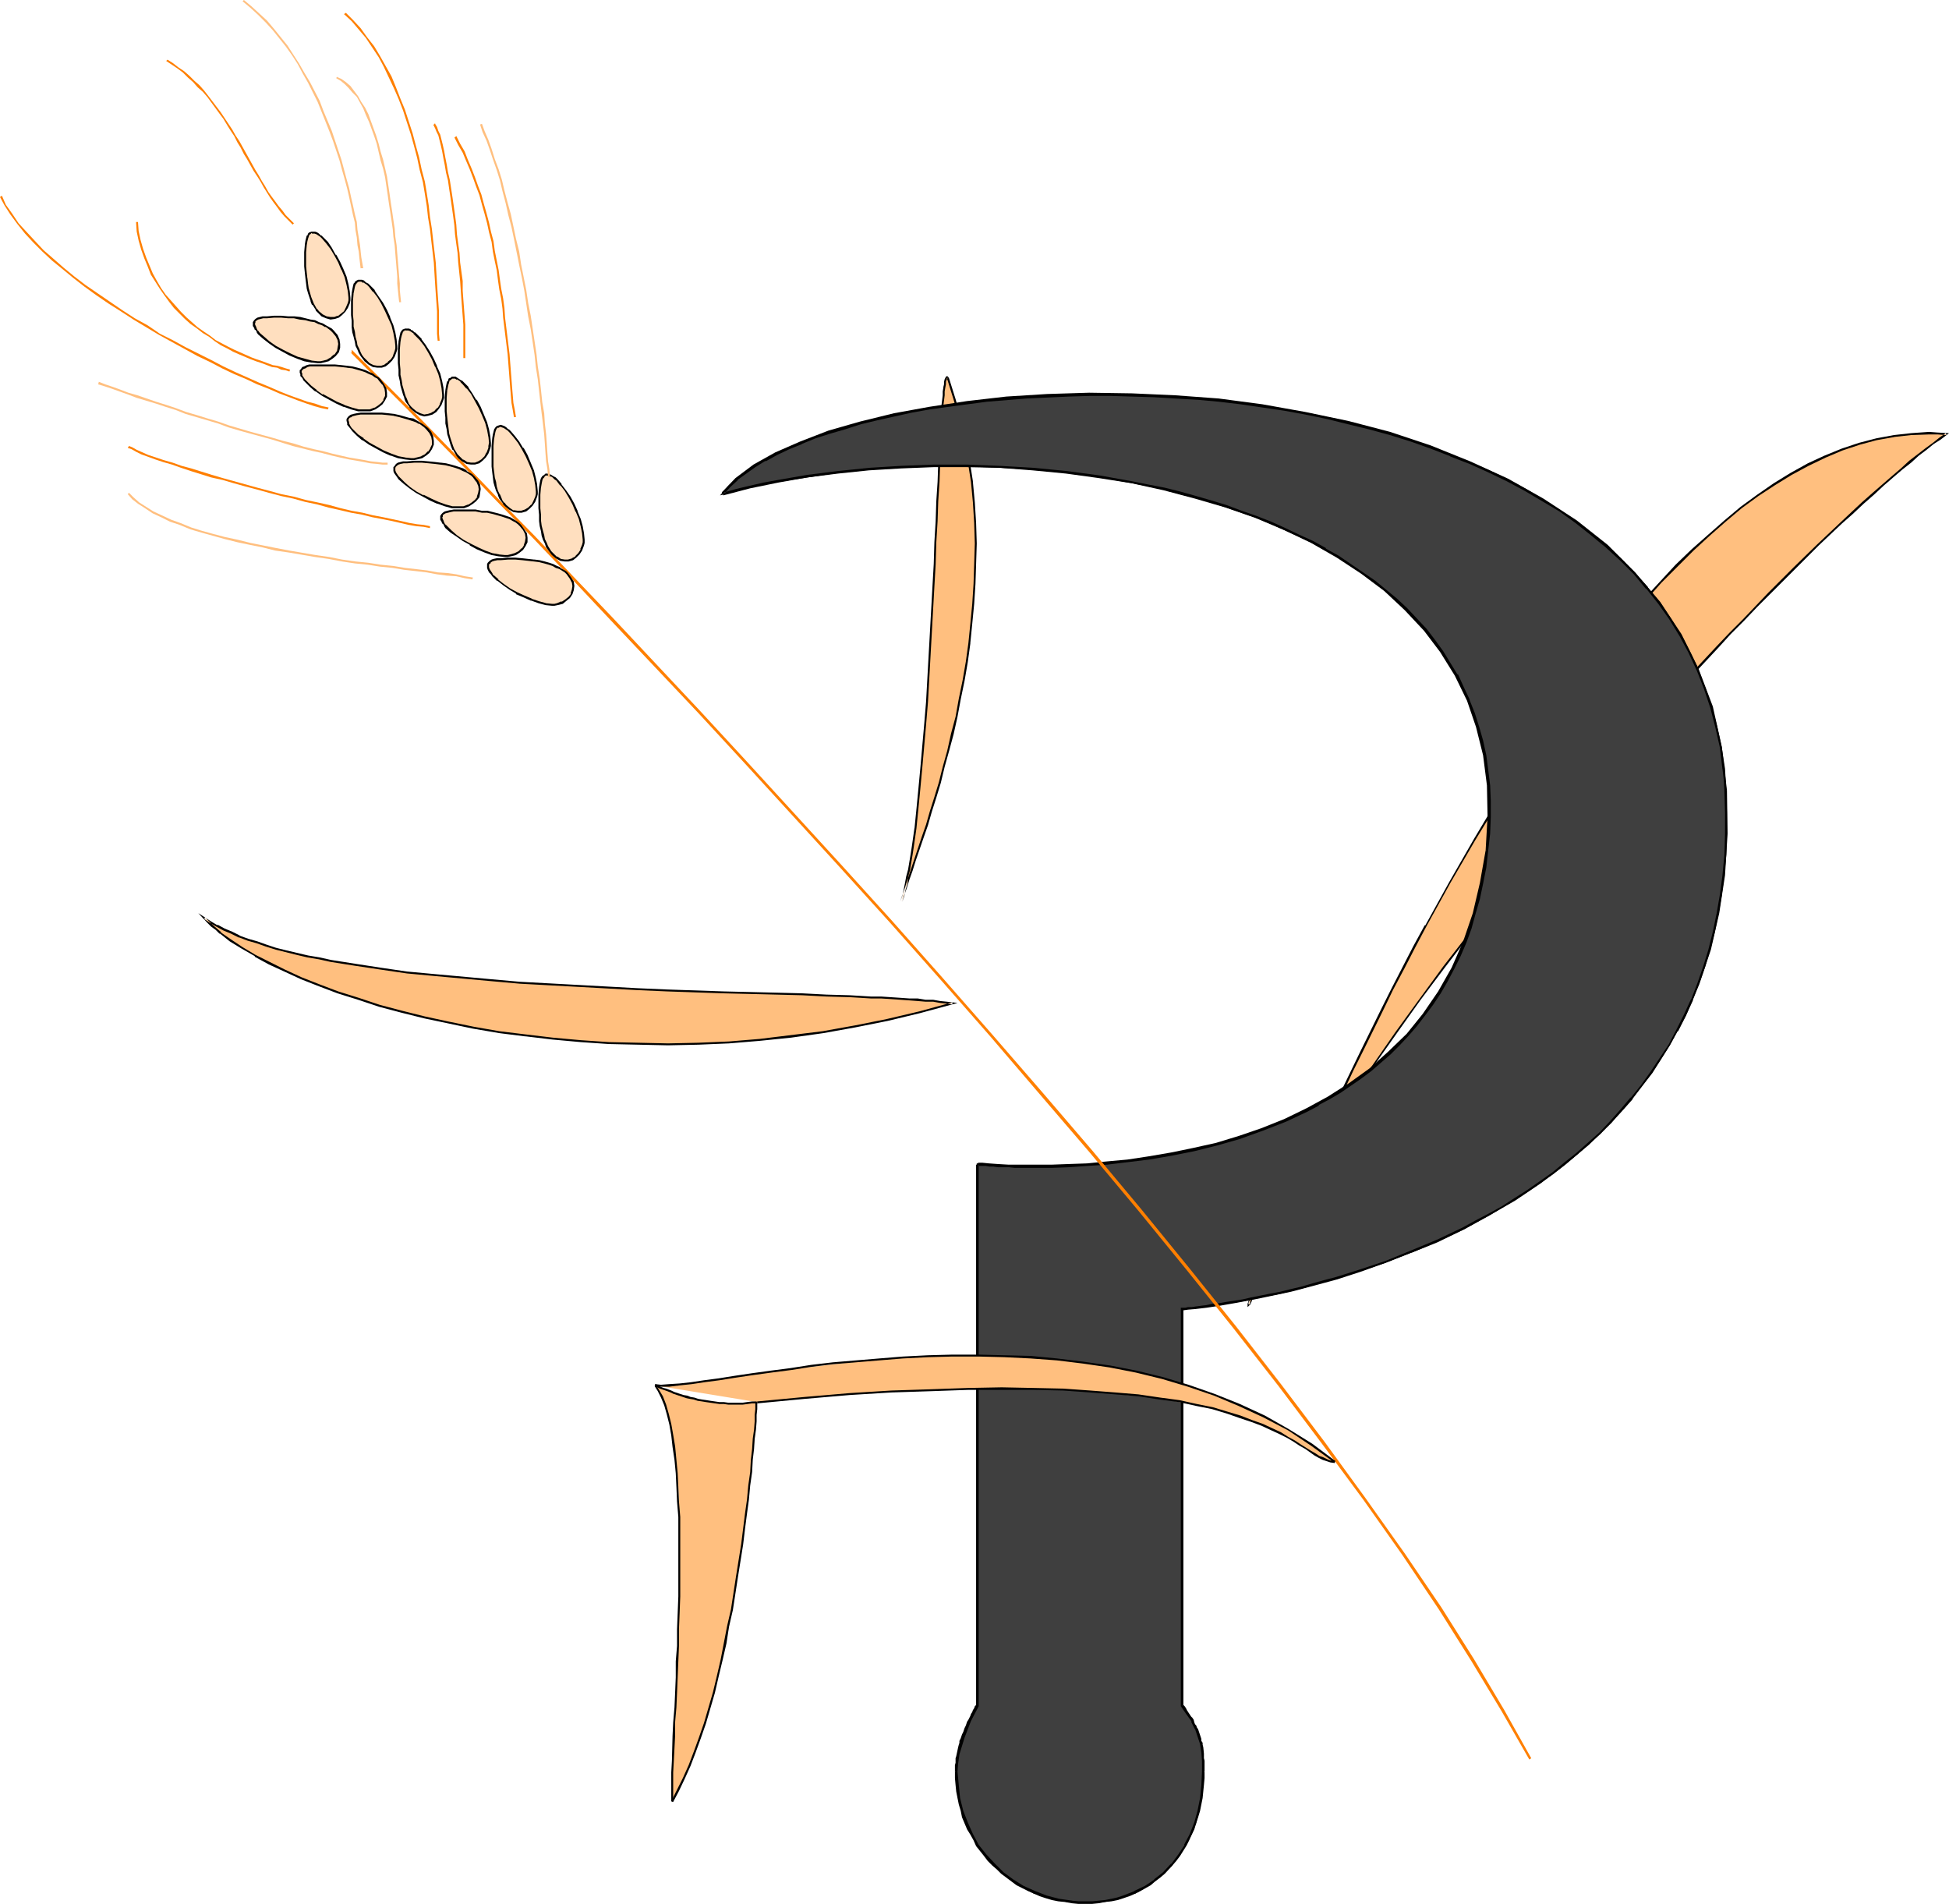
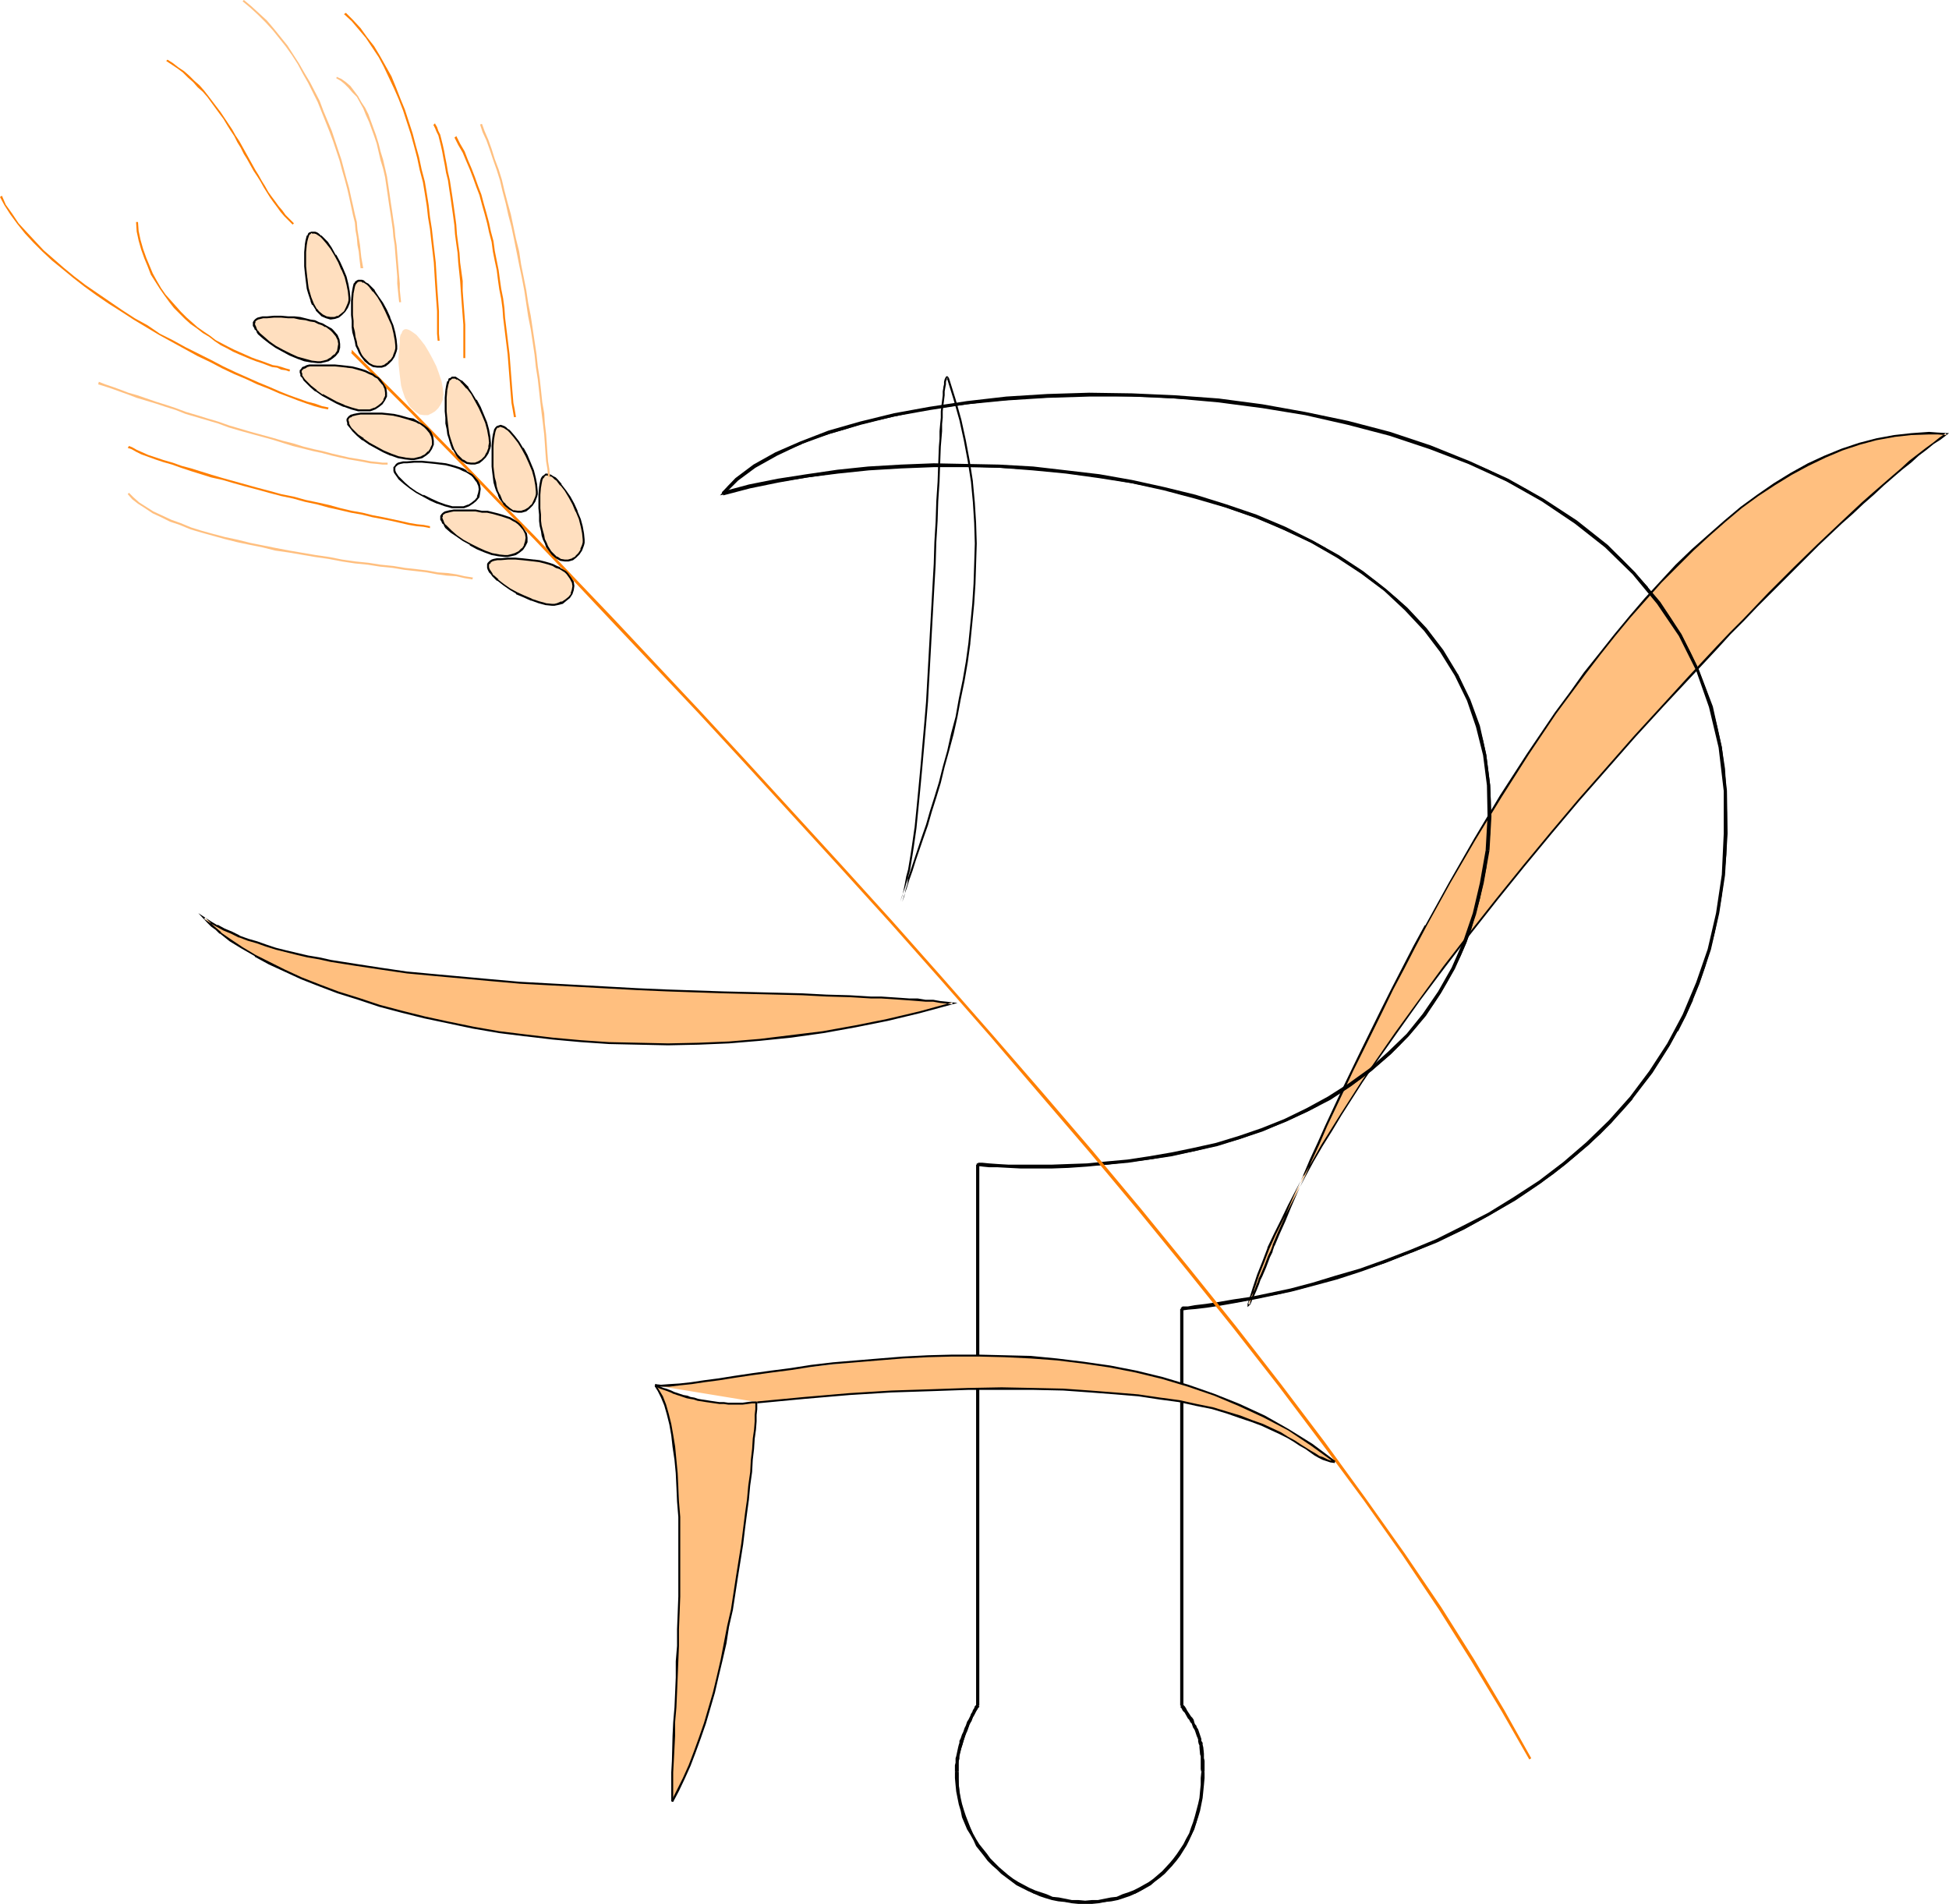
<svg xmlns="http://www.w3.org/2000/svg" xmlns:ns1="http://sodipodi.sourceforge.net/DTD/sodipodi-0.dtd" xmlns:ns2="http://www.inkscape.org/namespaces/inkscape" version="1.0" width="129.852mm" height="126.832mm" id="svg62" ns1:docname="Wheat &amp; Scythe.wmf">
  <ns1:namedview id="namedview62" pagecolor="#ffffff" bordercolor="#000000" borderopacity="0.25" ns2:showpageshadow="2" ns2:pageopacity="0.0" ns2:pagecheckerboard="0" ns2:deskcolor="#d1d1d1" ns2:document-units="mm" />
  <defs id="defs1">
    <pattern id="WMFhbasepattern" patternUnits="userSpaceOnUse" width="6" height="6" x="0" y="0" />
  </defs>
-   <path style="fill:#ffbf7f;fill-opacity:1;fill-rule:evenodd;stroke:none" d="m 227.048,226.999 0.485,-1.616 0.485,-1.777 0.646,-2.1 0.808,-2.262 0.97,-2.585 0.97,-2.747 0.97,-3.07 0.97,-3.07 1.131,-3.393 0.97,-3.716 1.131,-3.716 1.131,-3.878 0.97,-4.039 1.131,-4.201 0.97,-4.362 0.97,-4.524 0.808,-4.524 0.808,-4.685 0.646,-4.847 0.646,-4.847 0.485,-5.009 0.323,-5.009 0.162,-5.009 v -5.17 l -0.162,-5.17 -0.323,-5.17 -0.485,-5.17 -0.646,-5.17 -0.97,-5.17 -1.131,-5.332 -1.454,-5.17 -1.778,-5.17 v -0.162 l -0.162,-0.162 h -0.162 l -0.162,0.162 v 0.485 l -0.162,0.485 -0.162,0.646 -0.162,0.808 v 0.969 l -0.162,0.969 -0.162,1.293 v 1.293 l -0.162,1.454 v 1.616 l -0.162,1.616 -0.162,1.777 v 1.939 l -0.162,1.939 -0.323,4.201 -0.162,4.685 -0.162,4.847 -0.323,5.009 -0.162,5.332 -0.323,5.493 -0.162,5.655 -0.646,11.633 -0.808,11.633 -0.323,5.816 -0.485,5.816 -0.323,5.493 -0.485,5.493 -0.485,5.17 -0.485,5.009 -0.646,4.847 -0.646,4.362 -0.323,2.1 -0.323,1.939 -0.323,1.939 -0.323,1.939 -0.323,1.616 -0.323,1.616 -0.485,1.454 z" id="path1" />
  <path style="fill:#000000;fill-opacity:1;fill-rule:evenodd;stroke:none" d="m 226.725,226.837 0.485,0.162 0.485,-1.616 0.646,-1.777 0.646,-2.1 0.808,-2.262 0.808,-2.585 1.939,-5.655 1.131,-3.231 0.97,-3.393 1.131,-3.554 1.131,-3.716 0.97,-4.039 1.131,-4.039 1.131,-4.201 0.97,-4.362 0.808,-4.362 0.97,-4.685 0.808,-4.685 0.646,-4.685 v -0.162 l 0.485,-4.847 0.485,-5.009 0.323,-5.009 0.162,-5.009 0.162,-5.17 -0.162,-5.17 -0.323,-5.17 -0.485,-5.17 v -0.162 l -0.808,-5.17 -0.97,-5.17 -1.131,-5.17 -1.454,-5.17 -1.616,-5.17 -0.162,-0.323 -0.323,-0.323 -0.323,0.162 -0.162,0.323 -0.162,0.323 -0.162,0.646 v 0.646 l -0.162,0.646 v 0.162 l -0.162,0.969 v 0.969 l -0.162,1.293 -0.162,1.293 -0.162,1.454 v 1.616 l -0.162,1.616 -0.162,1.777 v 1.939 l -0.162,1.939 -0.162,4.201 -0.162,4.685 -0.323,4.847 -0.162,5.009 -0.323,5.332 -0.162,5.493 -0.323,5.655 -0.646,11.633 -0.646,11.633 -0.323,5.816 -0.485,5.816 -0.485,5.493 -0.485,5.493 -0.485,5.17 -0.485,5.009 -0.485,4.847 v -0.162 l -0.646,4.524 -0.323,2.1 -0.323,1.939 -0.323,1.939 -0.485,1.777 -0.323,1.777 -0.323,1.616 -0.323,1.454 -0.485,1.293 0.485,0.162 0.485,-1.293 0.323,-1.616 0.485,-1.616 0.162,-1.616 0.485,-1.777 0.323,-1.939 0.323,-1.939 0.323,-2.1 0.646,-4.524 v 0 l 0.485,-4.847 0.485,-5.009 0.485,-5.17 0.485,-5.493 0.485,-5.493 0.485,-5.816 0.323,-5.816 0.646,-11.633 0.646,-11.633 0.323,-5.655 0.162,-5.493 0.323,-5.332 0.162,-5.009 0.323,-4.847 0.162,-4.685 0.162,-4.201 0.162,-1.939 0.162,-1.939 v -1.777 l 0.162,-1.616 v -1.616 l 0.162,-1.454 0.162,-1.293 0.162,-1.293 v -0.969 l 0.162,-0.969 v 0 l 0.162,-0.808 v -0.646 l 0.162,-0.485 0.162,-0.323 v 0 -0.162 0.162 l 0.162,-0.162 h -0.323 l 0.162,0.162 -0.162,-0.162 0.162,0.323 1.616,5.17 1.454,5.17 1.131,5.17 0.97,5.17 0.808,5.17 v 0 l 0.485,5.17 0.323,5.17 0.162,5.17 -0.162,5.17 -0.162,5.009 -0.323,5.009 -0.485,5.009 -0.485,4.847 v 0 l -0.646,4.685 -0.808,4.685 -0.97,4.685 -0.808,4.524 -1.131,4.201 -0.97,4.362 -1.131,4.039 -0.97,3.878 -1.131,3.716 -1.131,3.554 -0.97,3.393 -1.131,3.231 -1.939,5.816 -0.808,2.423 -0.808,2.423 -0.646,2.1 -0.646,1.777 -0.485,1.454 0.485,0.162 z" id="path2" />
  <path style="fill:#ffbf7f;fill-opacity:1;fill-rule:evenodd;stroke:none" d="m 314.635,327.492 v 0.323 l -0.162,0.323 v 0.162 0.162 0 l 0.162,-0.162 v -0.323 l 0.323,-0.323 0.162,-0.485 0.162,-0.485 0.162,-0.485 0.646,-1.293 0.646,-1.777 0.485,-0.969 0.323,-0.969 0.97,-2.262 1.131,-2.585 0.485,-1.293 0.646,-1.454 1.293,-3.07 1.293,-3.231 1.616,-3.554 1.616,-3.554 1.616,-4.039 1.778,-4.039 1.939,-4.201 2.101,-4.362 2.101,-4.685 2.101,-4.685 2.262,-4.847 2.424,-4.847 2.586,-5.009 2.424,-5.17 2.747,-5.17 2.747,-5.332 2.747,-5.332 2.909,-5.493 5.979,-10.663 6.302,-10.986 6.626,-10.825 6.787,-10.663 6.949,-10.34 3.717,-5.009 3.555,-5.009 3.878,-4.847 3.717,-4.685 3.878,-4.685 3.878,-4.362 3.878,-4.362 4.04,-4.039 3.878,-4.039 4.202,-3.716 4.04,-3.554 4.04,-3.393 4.202,-3.07 4.202,-2.747 4.202,-2.585 4.363,-2.423 4.202,-2.1 4.202,-1.777 4.363,-1.454 4.363,-1.131 4.363,-0.808 4.363,-0.485 4.525,-0.162 h 2.101 l 2.262,0.323 -1.616,0.969 -1.778,1.293 -1.778,1.454 -1.939,1.454 -2.101,1.616 -2.101,1.939 -2.262,1.939 -2.424,2.1 -2.424,2.262 -2.586,2.262 -2.747,2.423 -2.747,2.585 -2.909,2.747 -2.909,2.747 -2.909,2.908 -3.07,2.908 -6.302,6.301 -3.232,3.393 -3.232,3.393 -3.394,3.393 -3.232,3.554 -6.787,7.27 -6.949,7.432 -7.11,7.755 -6.949,7.917 -7.11,8.078 -6.949,8.24 -6.949,8.401 -6.787,8.401 -6.626,8.401 -6.464,8.401 -6.302,8.401 -5.979,8.401 -5.818,8.24 -2.747,4.201 -2.586,3.878 -2.586,4.039 -2.424,4.039 -2.424,3.878 -2.262,3.878 -2.101,3.878 -2.101,3.716 -1.939,3.716 -1.778,3.716 -1.778,3.554 -1.454,3.393 -1.454,3.554 -1.293,3.231 -0.97,3.231 z" id="path3" />
  <path style="fill:#000000;fill-opacity:1;fill-rule:evenodd;stroke:none" d="m 314.473,327.331 -0.162,0.485 -0.162,0.485 v 0.808 l 0.485,-0.485 0.323,-0.323 v -0.323 0.162 l 0.162,-0.323 v 0 l 0.162,-0.485 v 0 l 0.162,-0.485 v 0 l 0.323,-0.485 0.646,-1.454 0.646,-1.616 v 0 l 0.323,-0.969 v 0 l 0.485,-0.969 0.97,-2.262 0.97,-2.585 0.646,-1.293 v -0.162 l 0.485,-1.454 v 0.162 l 1.293,-3.07 1.454,-3.231 1.454,-3.554 1.616,-3.716 1.778,-3.878 1.778,-4.039 1.939,-4.201 1.939,-4.524 4.363,-9.209 2.262,-4.847 2.424,-4.847 5.01,-10.179 2.586,-5.332 2.747,-5.17 2.747,-5.332 2.909,-5.493 v 0 l 5.979,-10.825 6.302,-10.825 6.626,-10.825 6.787,-10.663 6.949,-10.34 3.717,-5.009 3.717,-5.009 3.717,-4.847 v 0 l 3.717,-4.685 3.878,-4.685 3.878,-4.362 3.878,-4.362 4.04,-4.039 4.04,-4.039 4.04,-3.716 4.04,-3.554 4.04,-3.393 v 0 l 4.202,-3.07 4.202,-2.747 4.202,-2.585 v 0 l 4.202,-2.262 4.363,-2.1 4.202,-1.777 v 0 l 4.363,-1.454 4.202,-1.131 4.525,-0.808 h -0.162 l 4.363,-0.485 4.525,-0.162 h 2.101 l 2.262,0.162 -0.162,-0.485 -1.616,1.131 -1.616,1.293 -1.778,1.293 -2.101,1.616 v 0 l -2.101,1.616 -2.101,1.939 -2.262,1.939 -2.424,2.1 -2.424,2.1 -2.747,2.423 -2.586,2.423 -2.747,2.585 -2.909,2.747 -2.909,2.747 -5.979,5.816 -6.302,6.301 -3.232,3.393 -3.232,3.393 -3.394,3.393 -3.232,3.393 -6.949,7.432 -6.787,7.432 -7.11,7.755 -6.949,7.917 -7.11,8.078 -6.949,8.24 -6.949,8.401 -6.787,8.401 v 0 l -6.626,8.401 -6.626,8.563 -6.141,8.401 -5.979,8.24 -5.818,8.401 -2.747,4.039 -2.586,4.039 -2.586,4.039 -2.424,3.878 -2.424,3.878 -2.262,4.039 -2.101,3.716 h -0.162 l -1.939,3.716 -1.939,3.716 -1.778,3.716 -1.778,3.554 -1.616,3.393 v 0.162 l -1.293,3.393 -1.293,3.231 -1.131,3.393 -0.97,3.07 0.485,0.162 0.97,-3.07 1.131,-3.393 1.293,-3.231 1.293,-3.393 v 0 l 1.616,-3.554 1.778,-3.554 1.778,-3.554 1.939,-3.716 1.939,-3.716 v 0 l 2.101,-3.878 2.262,-3.878 2.424,-3.878 2.424,-4.039 2.586,-4.039 2.586,-4.039 2.747,-4.039 5.818,-8.24 5.979,-8.401 6.302,-8.401 6.464,-8.401 6.626,-8.401 v 0 l 6.787,-8.401 6.949,-8.401 6.949,-8.24 7.11,-8.078 6.949,-7.917 7.11,-7.755 6.949,-7.432 6.787,-7.27 3.232,-3.554 3.394,-3.393 3.232,-3.393 3.232,-3.231 6.302,-6.301 5.979,-5.978 2.909,-2.747 2.909,-2.747 2.747,-2.423 2.747,-2.585 2.586,-2.262 2.424,-2.262 2.424,-2.1 2.262,-1.939 2.262,-1.777 1.939,-1.777 v 0 l 1.939,-1.454 1.778,-1.454 1.778,-1.131 2.101,-1.616 -2.909,-0.162 -2.101,-0.162 -4.525,0.323 -4.363,0.485 v 0 l -4.363,0.808 -4.363,1.131 -4.363,1.454 v 0 l -4.363,1.777 -4.202,1.939 -4.363,2.423 v 0 l -4.202,2.585 -4.202,2.908 -4.202,3.07 v 0 l -4.04,3.393 -4.04,3.554 -4.202,3.716 -4.04,3.878 -3.878,4.201 -3.878,4.201 -3.878,4.524 -3.878,4.685 -3.717,4.685 v 0 l -3.878,4.847 -3.555,5.009 -3.717,5.009 -7.11,10.502 -6.787,10.502 -6.464,10.825 -6.302,10.986 -5.979,10.825 h -0.162 l -2.909,5.332 -2.747,5.332 -2.747,5.332 -2.586,5.17 -5.01,10.179 -2.424,5.009 -2.262,4.685 -4.363,9.371 -1.939,4.362 -1.939,4.201 -1.778,4.201 -1.778,3.878 -1.616,3.716 -1.454,3.393 -1.454,3.231 -1.293,3.07 v 0.162 l -0.485,1.293 v 0 l -0.646,1.293 -0.97,2.585 -0.97,2.262 -0.485,0.969 v 0.162 l -0.323,0.969 v -0.162 l -0.646,1.777 -0.646,1.293 -0.323,0.646 v 0 l -0.162,0.485 v 0 l -0.162,0.323 v 0 l -0.162,0.323 -0.162,0.323 h 0.162 l -0.162,0.162 v 0 0 l 0.323,0.162 v -0.162 0.162 l 0.162,-0.323 v -0.323 l 0.162,-0.323 z" id="path4" />
  <path style="fill:#000000;fill-opacity:1;fill-rule:evenodd;stroke:none" d="m 297.182,429.763 v 0 l 0.323,0.323 0.323,0.646 0.485,0.485 0.808,1.454 0.323,0.323 0.323,0.646 0.323,0.323 0.162,0.485 0.162,0.485 0.323,0.485 0.162,0.323 0.162,0.485 0.162,0.485 0.162,0.485 0.162,0.323 0.162,0.485 v 0.485 l 0.162,0.646 0.162,0.323 v 0.485 l 0.162,1.777 0.162,0.485 v 0.485 0.646 2.1 l 0.162,0.808 v -0.162 h 0.808 v 0 -0.808 -1.939 l -0.162,-0.646 v -0.485 -0.646 l -0.162,-1.616 -0.162,-0.646 v -0.485 l -0.323,-0.485 v -0.485 l -0.162,-0.485 -0.162,-0.485 -0.162,-0.485 -0.162,-0.485 -0.162,-0.485 -0.323,-0.485 -0.162,-0.485 -0.323,-0.323 -0.162,-0.485 -0.162,-0.646 -0.323,-0.485 -0.323,-0.323 -0.97,-1.454 -0.323,-0.646 -0.323,-0.485 -0.485,-0.485 0.162,0.162 z" id="path5" />
  <path style="fill:#000000;fill-opacity:1;fill-rule:evenodd;stroke:none" d="m 302.515,446.081 v 0 l -0.162,1.616 v 1.616 l -0.162,1.616 -0.162,1.777 -0.323,1.454 -0.808,3.07 -0.485,1.616 -0.485,1.293 -0.485,1.454 -0.808,1.454 -0.646,1.293 -1.616,2.423 -0.97,1.293 -0.808,0.969 -1.939,2.1 -1.131,0.969 -1.131,0.969 -1.131,0.808 -2.586,1.454 -1.293,0.646 -1.293,0.485 -1.454,0.485 -1.454,0.646 -1.454,0.162 -1.616,0.323 -1.616,0.323 h -1.454 l -1.778,0.162 v 0 0.808 h 0.162 1.616 l 1.616,-0.162 1.616,-0.323 1.616,-0.162 1.616,-0.323 1.454,-0.485 1.454,-0.485 1.454,-0.646 1.293,-0.646 2.586,-1.454 1.131,-0.969 1.293,-0.969 1.131,-0.969 1.939,-2.1 0.97,-1.131 0.97,-1.293 1.616,-2.585 0.646,-1.293 0.646,-1.454 0.646,-1.293 0.485,-1.616 0.485,-1.454 0.485,-1.616 0.323,-1.616 0.323,-1.616 0.162,-1.616 0.162,-1.616 0.162,-1.777 v -1.454 -0.162 z" id="path6" />
  <path style="fill:#000000;fill-opacity:1;fill-rule:evenodd;stroke:none" d="m 273.265,478.555 -1.778,-0.162 h -1.616 l -1.616,-0.323 -1.616,-0.323 -1.616,-0.162 -1.454,-0.646 -1.454,-0.485 -1.454,-0.485 -1.454,-0.646 -2.747,-1.454 -1.293,-0.808 -1.293,-0.969 -1.131,-0.969 -1.131,-0.969 -1.131,-1.131 -1.131,-1.131 -0.808,-1.131 -1.939,-2.423 -0.808,-1.293 -0.808,-1.454 -0.646,-1.454 -1.131,-2.908 -0.485,-1.454 -0.485,-1.616 -0.323,-1.454 -0.323,-1.777 -0.162,-1.616 v -1.616 -1.616 h -0.97 v 1.616 l 0.162,1.777 0.162,1.616 0.323,1.616 0.323,1.616 0.485,1.616 0.323,1.616 1.293,3.07 0.808,1.293 0.808,1.454 0.646,1.454 1.939,2.423 0.97,1.293 1.131,1.131 1.131,0.969 1.131,1.131 1.293,0.969 1.293,0.969 1.293,0.969 2.909,1.454 1.454,0.646 1.454,0.646 1.454,0.485 1.616,0.485 1.616,0.323 1.616,0.162 1.778,0.323 1.616,0.162 h 1.778 z" id="path7" />
  <path style="fill:#000000;fill-opacity:1;fill-rule:evenodd;stroke:none" d="m 241.43,446.081 v -1.616 -0.646 -0.485 l 0.162,-0.485 v -0.646 l 0.485,-2.1 0.162,-0.485 0.162,-0.485 0.162,-0.646 0.162,-0.485 0.162,-0.485 0.162,-0.646 0.162,-0.485 0.323,-0.485 0.162,-0.485 0.162,-0.485 0.162,-0.646 0.323,-0.485 0.323,-0.485 0.323,-0.969 0.323,-0.485 0.162,-0.323 0.323,-0.646 0.323,-0.485 0.162,-0.323 0.323,-0.323 v -0.162 l -0.808,-0.323 0.162,-0.162 -0.485,0.485 -0.162,0.485 -0.323,0.485 -0.162,0.485 -0.323,0.485 -0.162,0.485 -0.485,0.969 -0.323,0.485 -0.162,0.485 -0.162,0.485 -0.323,0.646 -0.162,0.485 -0.162,0.485 -0.323,0.646 -0.162,0.485 -0.162,0.485 -0.323,0.646 v 0.485 l -0.162,0.485 -0.162,0.646 -0.485,2.262 -0.162,0.485 v 0.646 0.485 l -0.162,0.646 v 1.616 z" id="path8" />
  <path style="fill:#000000;fill-opacity:1;fill-rule:evenodd;stroke:none" d="M 246.601,429.44 V 293.24 h -0.808 v 136.199 z" id="path9" />
  <path style="fill:#000000;fill-opacity:1;fill-rule:evenodd;stroke:none" d="m 246.278,293.564 h 0.162 l 0.97,0.162 1.616,0.162 h 2.262 l 2.747,0.162 3.07,0.162 h 7.595 l 4.363,-0.162 4.686,-0.323 5.01,-0.485 5.333,-0.485 5.333,-0.808 5.494,-0.808 5.818,-1.293 5.818,-1.293 5.656,-1.777 5.818,-1.939 5.656,-2.423 5.656,-2.585 5.656,-2.908 5.171,-3.393 5.171,-3.878 4.848,-4.201 4.525,-4.524 4.363,-5.17 3.717,-5.655 3.555,-6.139 2.909,-6.624 2.424,-7.109 1.939,-7.917 1.454,-8.24 h -0.97 l -1.454,8.24 -1.778,7.594 -2.424,7.109 -2.909,6.624 -3.394,5.978 -3.878,5.655 -4.04,5.009 -4.686,4.524 -4.686,4.201 -5.171,3.716 -5.333,3.393 -5.333,2.908 -5.656,2.747 -5.656,2.262 -5.656,1.939 -5.818,1.777 -5.818,1.293 -5.494,1.131 -5.656,0.969 -5.333,0.808 -5.333,0.485 -4.848,0.485 -4.686,0.162 -4.363,0.162 h -7.595 -3.07 l -2.747,-0.162 -2.262,-0.162 -1.616,-0.162 h -0.97 -0.162 z" id="path10" />
  <path style="fill:#000000;fill-opacity:1;fill-rule:evenodd;stroke:none" d="m 375.073,214.074 v 0 l 0.485,-8.563 -0.323,-7.917 -0.97,-7.594 -1.616,-7.27 -2.424,-6.624 -3.07,-6.301 -3.717,-6.139 -4.202,-5.493 -4.848,-5.17 -5.333,-4.685 -5.818,-4.524 -6.141,-4.039 -6.626,-3.716 -6.787,-3.393 -7.272,-3.07 -7.595,-2.585 -7.757,-2.423 -7.918,-1.939 -8.08,-1.777 -8.242,-1.454 -8.242,-0.969 -8.403,-0.969 -8.565,-0.485 -8.242,-0.162 -8.242,-0.162 -8.242,0.323 -8.242,0.485 -7.757,0.808 -7.757,1.131 -7.272,1.131 -7.272,1.454 -6.626,1.777 0.162,0.969 6.787,-1.777 7.11,-1.454 7.272,-1.293 7.757,-0.969 7.757,-0.808 8.08,-0.485 8.242,-0.323 h 8.242 l 8.242,0.162 8.403,0.646 8.403,0.808 8.242,1.131 8.242,1.293 8.08,1.777 7.918,2.1 7.757,2.262 7.434,2.585 7.272,3.07 6.787,3.231 6.464,3.716 6.141,4.039 5.818,4.362 5.171,4.847 4.848,5.17 4.04,5.332 3.717,5.978 3.07,6.301 2.262,6.624 1.778,7.109 0.97,7.594 0.162,7.755 -0.485,8.563 v 0 z" id="path11" />
  <path style="fill:#000000;fill-opacity:1;fill-rule:evenodd;stroke:none" d="m 182.285,124.567 v 0 l 3.555,-3.554 4.363,-3.231 5.494,-3.07 6.141,-2.908 7.11,-2.585 7.757,-2.262 8.403,-2.1 9.05,-1.616 9.373,-1.454 10.019,-0.969 10.181,-0.646 10.504,-0.323 h 10.827 l 10.827,0.485 10.827,0.969 11.15,1.454 10.827,1.777 10.666,2.423 10.504,2.747 10.181,3.393 9.696,3.716 9.534,4.362 8.888,5.009 8.403,5.655 7.595,5.978 6.949,6.786 6.141,7.432 5.494,8.078 4.363,8.725 3.232,9.209 2.424,10.179 1.293,10.986 v -0.162 h 0.808 v 0 l -1.293,-10.986 -2.262,-10.179 -3.555,-9.371 -4.363,-8.886 -5.333,-8.078 -6.302,-7.432 -6.949,-6.947 -7.757,-6.139 -8.403,-5.493 -8.888,-5.009 -9.534,-4.362 -10.019,-4.039 -10.181,-3.393 -10.504,-2.747 -10.827,-2.262 -10.827,-1.939 -10.989,-1.454 -10.989,-0.808 -10.827,-0.485 -10.827,-0.162 -10.504,0.323 -10.342,0.646 -9.858,1.131 -9.534,1.454 -8.888,1.616 -8.565,2.1 -7.918,2.262 -7.11,2.747 -6.302,2.747 -5.494,3.07 -4.525,3.393 -3.394,3.554 v 0.162 z" id="path12" />
  <path style="fill:#000000;fill-opacity:1;fill-rule:evenodd;stroke:none" d="m 434.057,199.048 v 10.825 l -0.485,10.34 -1.454,9.694 -2.101,9.048 -2.909,8.401 -3.394,8.078 -3.878,7.27 -4.525,6.947 -4.848,6.463 -5.333,5.978 -5.656,5.493 -5.818,5.009 -6.141,4.685 -6.464,4.201 -6.302,3.878 -6.626,3.393 -6.464,3.231 -6.626,2.747 -6.302,2.423 -6.302,2.262 -6.141,1.777 -5.818,1.777 -5.494,1.454 -5.333,1.131 -4.686,0.969 -4.363,0.646 -3.717,0.646 -3.232,0.485 -2.747,0.323 -1.778,0.323 h -1.293 l -0.323,0.162 0.162,0.808 v -0.808 0.808 h 0.323 l 1.131,-0.162 1.939,-0.162 2.747,-0.323 3.232,-0.485 3.717,-0.646 4.363,-0.808 4.686,-0.969 5.333,-1.131 5.494,-1.454 5.979,-1.616 5.979,-1.939 6.302,-2.262 6.626,-2.585 6.464,-2.585 6.626,-3.231 6.464,-3.554 6.464,-3.716 6.464,-4.362 6.141,-4.685 5.979,-5.009 5.656,-5.493 5.333,-6.139 5.01,-6.463 4.363,-6.947 4.04,-7.432 3.394,-8.078 2.909,-8.563 2.101,-9.209 1.454,-9.532 0.646,-10.502 -0.162,-10.825 z" id="path13" />
  <path style="fill:#000000;fill-opacity:1;fill-rule:evenodd;stroke:none" d="m 297.182,329.592 v 99.847 h 0.808 v -99.847 z" id="path14" />
-   <path style="fill:#3f3f3f;fill-opacity:1;fill-rule:evenodd;stroke:none" d="m 297.505,429.44 1.616,2.1 1.131,1.777 0.97,1.939 0.646,1.777 0.485,1.939 0.323,2.1 0.162,2.423 0.162,1.293 v 1.293 l -0.162,3.393 -0.323,3.231 -0.808,3.231 -0.808,3.07 -1.131,2.908 -1.293,2.747 -1.616,2.423 -1.778,2.262 -2.101,2.262 -2.262,1.777 -2.424,1.616 -2.586,1.454 -2.909,1.131 -1.293,0.323 -1.616,0.323 -1.616,0.323 -1.616,0.323 h -1.616 l -1.778,0.162 -1.616,-0.162 h -1.778 l -3.232,-0.646 -3.07,-0.646 -3.07,-1.131 -2.747,-1.454 -2.747,-1.616 -2.424,-1.777 -2.262,-2.262 -2.101,-2.262 -1.939,-2.423 -1.454,-2.747 -1.454,-2.908 -0.97,-3.07 -0.808,-3.231 -0.485,-3.231 -0.162,-3.393 0.162,-2.262 0.323,-2.1 0.485,-2.262 0.646,-2.1 0.808,-2.1 0.97,-1.939 0.97,-1.939 0.97,-1.939 v -136.199 0 h 0.323 0.323 0.646 l 0.646,0.162 h 0.97 l 0.97,0.162 h 1.131 1.293 l 1.454,0.162 h 1.454 1.778 l 1.616,0.162 h 3.878 l 2.101,-0.162 h 2.101 l 2.262,-0.162 4.525,-0.162 5.01,-0.485 5.333,-0.485 5.333,-0.808 5.494,-0.969 5.818,-1.131 5.656,-1.454 5.818,-1.616 5.656,-1.939 5.818,-2.423 2.747,-1.131 2.747,-1.454 2.909,-1.454 2.586,-1.454 2.747,-1.777 2.586,-1.616 2.586,-1.777 2.586,-2.1 2.424,-1.939 2.424,-2.1 2.262,-2.262 2.262,-2.423 2.101,-2.423 2.101,-2.585 1.939,-2.747 1.939,-2.908 1.778,-2.908 1.616,-3.231 1.454,-3.07 1.454,-3.554 1.293,-3.393 1.131,-3.716 0.97,-3.716 0.97,-3.878 0.646,-4.201 0.646,-4.201 0.323,-4.201 0.323,-4.201 v -4.039 l -0.323,-3.878 -0.323,-3.878 -0.646,-3.716 -0.808,-3.716 -0.808,-3.393 -1.131,-3.393 -1.293,-3.393 -1.454,-3.231 -1.616,-3.07 -1.778,-3.07 -1.939,-2.747 -1.939,-2.908 -2.262,-2.747 -2.262,-2.585 -2.424,-2.585 -2.586,-2.423 -2.747,-2.262 -2.747,-2.262 -3.07,-2.1 -2.909,-2.1 -3.07,-2.1 -3.394,-1.777 -3.232,-1.777 -3.394,-1.777 -3.555,-1.616 -3.555,-1.454 -3.717,-1.616 -3.717,-1.293 -3.717,-1.293 -3.878,-1.293 -3.878,-1.131 -3.878,-0.969 -4.04,-0.969 -4.04,-0.808 -4.04,-0.808 -8.242,-1.454 -8.242,-1.131 -8.403,-0.969 -8.403,-0.485 -8.242,-0.162 h -8.403 l -8.242,0.162 -7.918,0.646 -7.918,0.646 -7.595,1.131 -7.434,1.293 -3.717,0.646 -3.394,0.808 -3.555,0.808 -3.232,0.808 1.454,-1.777 1.939,-1.777 2.262,-1.616 2.262,-1.616 2.586,-1.616 2.909,-1.454 3.07,-1.454 3.232,-1.454 3.394,-1.293 3.717,-1.293 3.717,-1.131 4.04,-1.131 4.04,-1.131 4.363,-0.969 4.363,-0.808 4.686,-0.808 4.686,-0.808 4.848,-0.646 4.848,-0.485 5.01,-0.485 5.01,-0.485 10.504,-0.485 h 5.333 5.333 5.333 l 5.494,0.162 5.333,0.323 5.656,0.485 5.333,0.485 5.494,0.646 5.494,0.808 5.494,0.808 5.494,0.969 5.333,1.131 5.333,1.131 5.333,1.454 5.171,1.454 5.171,1.616 5.01,1.616 5.01,1.939 4.848,1.939 4.848,2.1 4.686,2.262 4.525,2.423 4.363,2.585 4.202,2.747 4.202,2.908 3.878,3.07 3.717,3.07 3.717,3.231 3.394,3.554 3.232,3.554 2.909,3.878 2.909,4.039 2.424,4.039 2.424,4.362 1.939,4.362 1.939,4.685 1.616,4.685 1.293,5.009 0.97,5.17 0.808,5.332 0.323,2.747 0.162,2.747 0.162,5.655 v 5.332 l -0.323,5.17 -0.323,5.17 -0.646,4.847 -0.808,4.847 -0.97,4.524 -1.131,4.524 -1.454,4.362 -1.454,4.201 -1.616,4.039 -1.778,3.878 -1.939,3.878 -1.939,3.554 -2.262,3.554 -2.262,3.393 -2.424,3.393 -2.586,3.07 -2.586,3.07 -2.586,2.908 -2.747,2.908 -2.909,2.585 -2.909,2.585 -3.07,2.585 -3.07,2.262 -6.302,4.524 -3.07,2.1 -3.394,1.939 -3.07,1.777 -3.394,1.777 -3.232,1.777 -6.626,3.07 -6.464,2.908 -6.464,2.423 -6.302,2.262 -6.141,1.777 -2.909,0.969 -2.909,0.808 -2.747,0.646 -2.747,0.808 -2.747,0.485 -2.424,0.646 -2.586,0.485 -2.262,0.485 -2.262,0.323 -2.101,0.485 -1.939,0.323 -1.778,0.162 -1.778,0.323 -1.616,0.162 -1.293,0.323 h -1.293 l -0.97,0.162 -0.97,0.162 h -0.646 -0.485 l -0.323,0.162 h -0.162 z" id="path15" />
  <path style="fill:#000000;fill-opacity:1;fill-rule:evenodd;stroke:none" d="m 297.344,429.601 1.454,2.1 1.293,1.777 h -0.162 l 0.97,1.939 v -0.162 l 0.646,1.939 0.646,1.939 0.323,2.1 v -0.162 l 0.162,2.423 v 1.293 1.293 l -0.162,3.393 -0.323,3.231 v 0 l -0.646,3.231 -0.808,2.908 -1.131,2.908 v 0 l -1.454,2.747 h 0.162 l -1.616,2.423 -1.778,2.423 v -0.162 l -2.101,2.262 -2.262,1.777 h 0.162 l -2.424,1.616 v 0 l -2.747,1.293 h 0.162 l -2.909,1.131 -1.454,0.485 -1.454,0.323 -1.616,0.323 v 0 l -1.616,0.162 -1.616,0.162 h -1.778 -1.616 l -1.778,-0.162 h 0.162 l -3.394,-0.485 -3.07,-0.808 -2.909,-1.131 v 0 l -2.909,-1.293 v 0 l -2.586,-1.616 -2.424,-1.777 v 0 l -2.262,-2.262 -2.101,-2.262 v 0 l -1.939,-2.423 -1.454,-2.747 v 0 l -1.293,-2.908 v 0 l -1.131,-2.908 -0.808,-3.231 -0.323,-3.231 v 0 l -0.323,-3.393 0.162,-2.262 v 0.162 l 0.323,-2.262 0.646,-2.1 0.646,-2.1 0.808,-2.1 v 0 l 0.808,-2.1 1.939,-3.716 V 293.24 l -0.162,0.162 v 0 0 l 0.323,0.162 h 0.323 0.646 0.646 l 0.97,0.162 h 0.97 l 1.131,0.162 h 1.293 1.454 l 1.454,0.162 h 1.778 1.616 3.878 2.101 l 4.363,-0.162 4.525,-0.323 5.01,-0.323 5.333,-0.646 v 0 l 5.333,-0.646 5.656,-0.969 5.656,-1.131 5.818,-1.454 5.656,-1.616 5.818,-2.1 v 0 l 5.818,-2.262 2.747,-1.293 2.747,-1.293 2.747,-1.454 v -0.162 l 2.747,-1.454 2.747,-1.616 2.586,-1.777 2.586,-1.777 2.586,-1.939 v 0 l 2.424,-2.1 2.424,-2.1 2.262,-2.262 2.262,-2.423 2.101,-2.423 v 0 l 2.101,-2.747 1.939,-2.585 1.939,-2.908 1.778,-3.07 v 0 l 1.616,-3.07 1.616,-3.231 1.454,-3.393 v 0 l 1.293,-3.554 0.97,-3.554 1.131,-3.878 0.808,-3.878 0.808,-4.039 0.485,-4.362 v 0 l 0.485,-4.201 0.162,-4.201 v -4.039 l -0.162,-3.878 -0.485,-3.878 v 0 l -0.485,-3.716 -0.808,-3.716 -0.97,-3.393 -1.131,-3.554 -1.293,-3.231 v -0.162 l -1.454,-3.07 -1.454,-3.231 h -0.162 l -1.778,-2.908 -1.778,-2.908 -2.101,-2.908 -2.101,-2.747 v 0 l -2.424,-2.585 -2.424,-2.585 -2.586,-2.423 -2.747,-2.262 -2.747,-2.262 v 0 l -3.07,-2.1 -3.07,-2.1 -3.07,-2.1 -3.232,-1.777 v -0.162 l -3.232,-1.777 -3.555,-1.616 -3.394,-1.616 -3.555,-1.616 -3.717,-1.454 v 0 l -3.717,-1.293 -3.878,-1.454 -3.717,-1.131 -3.878,-1.131 -4.04,-1.131 -3.878,-0.969 -4.202,-0.808 -4.04,-0.808 -8.08,-1.454 -8.403,-1.131 v 0 l -8.403,-0.808 -8.403,-0.485 -8.242,-0.323 h -8.403 l -8.242,0.323 -7.918,0.485 -7.918,0.808 v 0 l -7.757,0.969 -7.434,1.293 -3.555,0.646 -3.555,0.808 -3.394,0.808 -3.394,0.969 0.323,0.323 1.616,-1.777 1.939,-1.777 h -0.162 l 2.262,-1.616 2.262,-1.616 2.586,-1.616 v 0.162 l 2.909,-1.616 3.07,-1.454 3.232,-1.293 h -0.162 l 3.555,-1.454 3.555,-1.131 3.878,-1.131 4.04,-1.293 4.04,-0.969 4.363,-0.969 4.363,-0.969 4.525,-0.808 4.686,-0.646 4.848,-0.646 4.848,-0.646 v 0 l 10.019,-0.808 10.504,-0.485 5.333,-0.162 h 5.333 l 5.333,0.162 5.494,0.162 5.333,0.323 5.656,0.323 5.333,0.485 5.494,0.646 v 0 l 5.494,0.808 5.494,0.808 5.333,0.969 5.494,1.131 5.171,1.293 5.333,1.293 5.333,1.454 5.171,1.616 5.01,1.777 5.01,1.939 h -0.162 l 5.01,1.939 4.686,2.1 4.686,2.262 4.525,2.423 v 0 l 4.363,2.585 4.363,2.585 4.04,2.908 3.878,3.07 v 0 l 3.717,3.07 -3.394,-3.554 v 0 l -4.04,-2.908 -4.04,-2.908 -4.202,-2.747 -4.363,-2.585 v 0 l -4.525,-2.423 -4.686,-2.262 -4.848,-2.1 -4.848,-1.939 h -0.162 l -4.848,-1.939 -5.171,-1.777 -5.171,-1.616 -5.171,-1.454 -5.333,-1.293 -5.333,-1.293 -5.333,-1.131 -5.494,-0.969 -5.333,-0.808 -5.494,-0.808 h -0.162 l -5.494,-0.646 -5.333,-0.485 -5.656,-0.323 -5.333,-0.323 -5.494,-0.162 -5.333,-0.162 h -5.333 l -5.333,0.162 -10.504,0.485 -10.019,0.808 v 0 l -5.01,0.646 -4.848,0.646 -4.686,0.646 -4.525,0.808 -4.363,0.969 -4.363,0.969 -4.04,0.969 -4.04,1.131 -3.717,1.293 -3.717,1.131 -3.394,1.454 h -0.162 l -3.232,1.293 -3.07,1.454 -2.747,1.616 v 0 l -2.586,1.616 -2.424,1.616 -2.101,1.616 h -0.162 l -1.939,1.777 -2.101,2.423 4.202,-1.131 3.394,-0.808 3.555,-0.808 3.555,-0.646 7.434,-1.131 7.595,-1.131 v 0 l 7.918,-0.808 7.918,-0.485 8.242,-0.323 h 8.403 l 8.242,0.323 8.403,0.485 8.403,0.808 h -0.162 l 8.403,1.131 8.242,1.454 4.04,0.808 4.04,0.808 3.878,1.131 4.04,0.969 3.878,1.131 3.878,1.293 3.717,1.293 3.717,1.293 v 0 l 3.555,1.454 3.555,1.616 3.555,1.616 3.394,1.616 3.394,1.939 v -0.162 l 3.232,1.939 3.07,1.939 3.07,2.1 2.909,2.1 v 0 l 2.747,2.262 2.747,2.423 2.424,2.262 2.586,2.585 2.262,2.585 v 0 l 2.262,2.747 1.939,2.747 1.939,2.908 1.778,3.07 h -0.162 l 1.616,3.07 1.454,3.231 v 0 l 1.293,3.231 1.131,3.393 0.97,3.554 0.808,3.554 0.485,3.716 v 0 l 0.485,3.878 0.162,3.878 v 4.039 l -0.162,4.201 -0.485,4.201 v 0 l -0.485,4.201 -0.808,4.039 -0.808,3.878 -1.131,3.878 -0.97,3.716 -1.454,3.393 v 0 l -1.293,3.393 -1.616,3.231 -1.616,3.07 h 0.162 l -1.939,3.07 -1.778,2.747 -1.939,2.747 -2.101,2.585 v 0 l -2.101,2.423 -2.262,2.262 -2.262,2.423 -2.424,2.1 -2.424,1.939 v 0 l -2.424,2.1 -2.586,1.777 -2.747,1.616 -2.586,1.777 -2.747,1.454 v 0 l -2.747,1.454 -2.909,1.293 -2.747,1.293 -5.656,2.262 v 0 l -5.818,1.939 -5.656,1.777 -5.818,1.454 -5.656,1.131 -5.494,0.969 -5.494,0.646 h 0.162 l -5.333,0.646 -5.01,0.323 -4.525,0.323 -4.363,0.162 h -2.101 -3.878 -1.616 -1.778 l -1.454,-0.162 h -1.454 l -1.293,-0.162 h -1.131 -0.97 l -0.97,-0.162 h -0.646 -0.646 -0.323 v 0 l -0.323,-0.162 h -0.323 v 136.522 -0.162 l -0.97,1.939 -0.97,1.939 -0.808,1.939 v 0.162 l -0.808,2.1 -0.808,2.1 -0.485,2.1 -0.323,2.262 v 0 l -0.162,2.262 0.162,3.393 v 0.162 l 0.485,3.231 0.808,3.07 1.131,3.07 v 0.162 l 1.293,2.747 v 0 l 1.616,2.747 1.778,2.585 v 0 l 2.101,2.423 2.424,2.1 v 0 l 2.424,1.777 2.747,1.616 v 0.162 l 2.747,1.454 h 0.162 l 2.909,0.969 3.232,0.808 3.232,0.485 v 0 l 1.778,0.162 h 1.616 1.778 l 1.616,-0.162 1.616,-0.162 v 0 l 1.616,-0.323 1.616,-0.323 1.454,-0.485 2.747,-0.969 h 0.162 l 2.586,-1.454 v -0.162 l 2.424,-1.616 v 0 l 2.262,-1.777 2.101,-2.1 v -0.162 l 1.778,-2.262 1.616,-2.585 v 0 l 1.454,-2.747 v 0 l 1.131,-2.908 0.808,-3.07 0.646,-3.07 v -0.162 l 0.323,-3.231 0.162,-3.393 v -1.293 -1.293 l -0.162,-2.423 v 0 l -0.323,-2.1 -0.646,-1.939 -0.646,-1.939 v 0 l -0.97,-1.777 v 0 l -1.131,-1.939 -1.454,-2.1 v 0.162 z" id="path16" />
  <path style="fill:#000000;fill-opacity:1;fill-rule:evenodd;stroke:none" d="m 404.323,137.815 3.717,3.393 3.394,3.393 3.07,3.716 v -0.162 l 3.07,3.878 2.747,3.878 2.586,4.201 v 0 l 2.262,4.201 2.101,4.524 v 0 l 1.778,4.524 1.616,4.847 1.293,5.009 1.131,5.009 0.646,5.493 v -0.162 l 0.323,2.747 0.162,2.747 0.162,5.655 v 5.332 l -0.162,5.17 -0.485,5.17 -0.646,4.847 v 0 l -0.808,4.685 -0.97,4.685 -1.131,4.524 -1.293,4.201 -1.454,4.201 -1.616,4.201 v -0.162 l -1.778,3.878 -1.939,3.878 v 0 l -1.939,3.716 -2.262,3.393 -2.262,3.393 -2.424,3.393 -2.586,3.231 v -0.162 l -2.586,3.07 -2.586,2.908 -2.747,2.908 -2.909,2.585 -2.909,2.585 -3.07,2.423 v 0 l -2.909,2.423 -6.464,4.524 -3.07,1.939 -3.232,2.1 -3.232,1.777 v 0 l -3.394,1.777 -3.232,1.777 -6.464,3.07 -6.626,2.747 v 0 l -6.302,2.585 -6.302,2.1 -6.141,1.939 -3.07,0.808 -2.909,0.808 -2.747,0.808 -2.747,0.646 -2.586,0.646 -2.586,0.485 -2.424,0.485 -2.424,0.485 -2.101,0.485 -2.101,0.323 -2.101,0.323 -1.778,0.323 -1.778,0.162 -1.454,0.323 -1.454,0.162 h 0.162 l -1.293,0.162 -0.97,0.162 h -0.162 -0.808 v 0 l -0.646,0.162 h -0.485 -0.323 v 0 h -0.323 v 100.332 l 0.485,-0.162 v -99.847 l -0.323,0.162 h 0.162 0.323 v 0 h 0.485 l 0.646,-0.162 h 0.162 0.808 v 0 l 0.97,-0.162 1.293,-0.162 v 0 l 1.454,-0.162 1.454,-0.323 1.778,-0.162 1.778,-0.323 1.939,-0.323 2.101,-0.323 2.262,-0.485 2.424,-0.485 2.424,-0.485 2.586,-0.485 2.586,-0.646 2.747,-0.646 2.747,-0.808 2.909,-0.808 3.07,-0.808 5.979,-1.939 6.302,-2.1 6.464,-2.585 h 0.162 l 6.464,-2.747 6.626,-3.07 3.232,-1.777 3.232,-1.777 v 0 l 3.232,-1.939 3.232,-1.939 3.232,-2.1 6.302,-4.362 3.07,-2.423 v 0 l 3.07,-2.585 2.909,-2.585 2.909,-2.585 2.747,-2.908 2.747,-2.908 2.586,-2.908 v -0.162 l 2.424,-3.231 2.424,-3.231 2.262,-3.393 2.262,-3.554 1.939,-3.554 h 0.162 l 1.939,-3.878 1.778,-3.878 v -0.162 l 1.616,-4.039 1.454,-4.201 1.293,-4.362 1.131,-4.362 0.97,-4.685 0.808,-4.685 v -0.162 l 0.646,-4.847 0.485,-5.17 0.162,-5.17 v -5.332 l -0.162,-5.655 -0.162,-2.747 -0.162,-2.747 v 0 l -0.808,-5.332 -1.131,-5.17 -1.293,-5.009 -1.616,-4.685 -1.778,-4.685 v -0.162 l -2.101,-4.362 -2.262,-4.362 h -0.162 l -2.424,-4.039 -2.747,-4.039 -3.07,-3.716 v -0.162 l -3.232,-3.554 -3.394,-3.554 -3.555,-3.231 -3.878,-3.231 z" id="path17" />
  <path style="fill:#ff7f00;fill-opacity:1;fill-rule:evenodd;stroke:none" d="m 88.557,88.861 -0.323,-0.162 10.019,10.017 5.333,5.332 6.302,6.463 7.272,7.432 8.08,8.401 8.888,9.048 9.534,10.017 10.181,10.825 21.978,23.265 11.635,12.602 24.24,26.497 12.443,13.733 12.605,14.218 12.605,14.379 12.443,14.541 12.605,14.702 12.282,14.702 12.12,14.864 11.797,14.702 11.474,14.702 10.827,14.379 10.504,14.218 9.696,13.733 9.211,13.733 8.242,13.087 7.595,12.602 6.949,12.117 0.485,-0.323 -6.787,-12.117 -7.595,-12.764 -8.242,-13.087 -9.211,-13.571 -9.858,-13.895 -10.342,-14.218 -10.989,-14.541 -11.312,-14.541 -11.797,-14.702 -12.12,-14.864 -12.282,-14.702 -12.605,-14.702 -12.605,-14.541 -12.605,-14.379 -12.605,-14.218 -12.443,-13.733 -24.24,-26.497 -11.635,-12.602 -21.978,-23.427 -10.181,-10.663 -9.534,-10.017 -8.888,-9.048 -8.08,-8.401 -7.272,-7.432 -6.302,-6.463 L 98.737,98.231 88.718,88.214 88.557,88.053 Z" id="path18" />
  <path style="fill:#ffbf7f;fill-opacity:1;fill-rule:evenodd;stroke:none" d="m 164.993,348.819 0.485,0.646 0.485,0.646 0.808,1.777 0.808,1.939 0.646,2.262 0.646,2.585 0.485,2.747 0.485,2.908 0.323,3.231 0.323,3.393 0.323,3.554 0.162,3.716 v 3.716 l 0.162,3.878 v 4.039 8.078 l -0.162,8.24 -0.162,8.24 -0.323,7.917 -0.323,3.878 v 3.716 l -0.162,3.716 -0.323,3.393 v 3.393 l -0.162,3.07 -0.162,2.908 v 2.585 l -0.162,2.423 v 2.1 l 1.616,-2.585 1.454,-3.07 1.454,-3.231 1.293,-3.393 1.293,-3.554 1.293,-3.716 1.131,-3.878 1.131,-3.878 0.97,-4.201 0.97,-4.039 1.778,-8.401 1.454,-8.401 1.293,-8.24 0.646,-4.039 0.485,-3.878 0.485,-3.878 0.485,-3.554 0.323,-3.554 0.485,-3.231 0.162,-3.07 0.323,-2.908 0.323,-2.585 0.162,-2.262 v -1.939 l 0.162,-1.777 0.162,-1.454 v -0.485 -0.485 l 0.162,-0.323 v -0.485 l -2.424,0.323 -2.424,0.162 h -2.424 l -2.262,-0.162 -2.101,-0.323 -2.262,-0.323 -1.939,-0.485 -1.778,-0.485 -1.778,-0.485 -1.616,-0.485 -1.293,-0.485 -1.131,-0.485 -0.97,-0.485 -0.808,-0.162 -0.323,-0.323 h -0.162 0.808 l 0.808,0.162 h 0.97 l 1.131,-0.162 h 1.293 l 1.293,-0.162 1.293,-0.162 1.616,-0.162 1.616,-0.162 1.616,-0.323 1.939,-0.162 1.778,-0.323 4.04,-0.646 4.363,-0.646 4.686,-0.646 5.01,-0.646 5.171,-0.646 5.494,-0.646 5.656,-0.646 5.818,-0.485 6.141,-0.485 6.141,-0.323 6.302,-0.162 h 6.464 l 6.464,0.162 6.626,0.323 6.626,0.485 6.787,0.808 6.626,0.969 6.626,1.293 6.626,1.616 6.626,1.939 3.07,1.131 3.232,1.131 3.232,1.293 3.232,1.293 3.07,1.454 3.07,1.454 6.141,3.393 2.909,1.777 2.909,1.939 2.909,2.1 2.909,2.1 h -0.97 l -0.97,-0.323 -0.97,-0.323 -0.97,-0.485 -0.485,-0.323 -0.646,-0.323 -1.131,-0.646 -1.131,-0.808 -1.293,-0.969 -1.616,-0.808 -1.616,-1.131 -1.939,-0.969 -2.101,-0.969 -2.262,-1.131 -2.747,-1.131 -2.909,-0.969 -3.232,-0.969 -1.939,-0.485 -1.778,-0.485 -1.939,-0.485 -2.101,-0.485 -2.101,-0.485 -2.262,-0.323 -2.424,-0.485 -2.424,-0.323 -2.586,-0.485 -2.747,-0.323 -2.909,-0.162 -2.909,-0.323 -3.07,-0.323 -3.232,-0.162 -3.394,-0.323 -3.555,-0.162 h -3.555 l -3.878,-0.162 -3.878,-0.162 h -8.242 l -4.525,0.162 -4.363,0.162 -4.848,0.162 -4.848,0.162 -5.01,0.162 -5.171,0.323 -5.494,0.323 -5.494,0.485 -5.818,0.485 -5.818,0.485 -6.141,0.485 z" id="path19" />
  <path style="fill:#000000;fill-opacity:1;fill-rule:evenodd;stroke:none" d="m 164.832,348.98 v 0 l 0.808,1.293 0.808,1.616 0.808,1.939 0.646,2.262 0.646,2.585 0.485,2.747 0.323,2.908 0.485,3.231 0.323,3.393 0.162,3.393 0.162,3.716 0.323,3.878 v 3.878 3.878 4.201 4.039 4.039 l -0.162,4.201 -0.162,4.039 v 4.201 l -0.323,3.878 v 4.039 l -0.162,3.878 -0.162,3.716 -0.323,3.716 -0.162,3.393 -0.162,6.301 -0.162,2.908 v 2.747 4.524 h 0.485 v -4.524 -2.747 l 0.162,-2.908 0.323,-6.301 v -3.393 l 0.323,-3.716 0.162,-3.716 0.162,-3.878 0.162,-4.039 0.162,-3.878 v -4.201 l 0.162,-4.039 0.162,-4.201 v -4.039 -4.039 -4.201 -3.878 -3.878 l -0.323,-3.878 -0.162,-3.716 -0.162,-3.393 -0.323,-3.393 -0.323,-3.393 -0.485,-2.908 -0.485,-2.747 -0.646,-2.585 -0.646,-2.262 -0.808,-2.1 -0.97,-1.616 -0.808,-1.293 v 0 z" id="path20" />
  <path style="fill:#000000;fill-opacity:1;fill-rule:evenodd;stroke:none" d="m 169.357,453.674 h 0.162 l 1.454,-2.747 1.454,-3.07 1.454,-3.231 1.293,-3.393 1.293,-3.554 1.293,-3.716 1.131,-3.878 1.131,-3.878 0.97,-4.201 0.97,-4.039 0.97,-4.201 0.646,-4.201 0.97,-4.201 0.646,-4.201 0.646,-4.201 0.646,-4.039 0.646,-4.039 0.485,-4.039 0.485,-3.716 0.485,-3.554 0.323,-3.554 0.485,-3.393 0.162,-3.07 0.323,-2.747 0.162,-2.585 0.323,-2.262 0.162,-2.1 v -1.616 l 0.162,-1.454 v -0.969 -0.485 l 0.162,-0.162 -0.162,0.162 v -0.485 l -0.162,0.162 -0.323,0.162 v 0.646 0.969 l -0.162,1.454 v 1.616 l -0.162,2.1 -0.323,2.262 -0.162,2.585 -0.323,2.747 -0.162,3.07 -0.485,3.393 -0.323,3.554 -0.485,3.393 -0.485,3.878 -0.485,3.878 -0.646,4.039 -0.646,4.039 -0.646,4.201 -0.646,4.201 -0.97,4.201 -0.808,4.201 -0.808,4.201 -0.97,4.201 -0.97,4.039 -1.131,3.878 -1.131,3.878 -1.293,3.716 -1.293,3.554 -1.293,3.393 -1.454,3.231 -1.454,2.908 -1.454,2.908 v 0 z" id="path21" />
  <path style="fill:#000000;fill-opacity:1;fill-rule:evenodd;stroke:none" d="m 190.526,352.858 h 0.162 -1.293 l -1.293,0.162 -1.131,0.162 h -2.424 -1.131 l -1.131,-0.162 h -1.131 l -1.131,-0.162 -1.131,-0.162 -0.97,-0.162 -1.131,-0.162 -0.97,-0.162 -0.97,-0.323 -0.97,-0.162 -0.808,-0.323 -0.97,-0.162 -2.424,-0.808 -0.646,-0.323 -1.293,-0.485 -0.646,-0.162 -0.808,-0.323 -0.323,-0.162 -0.323,-0.162 -0.323,-0.162 -0.162,-0.162 h -0.162 v 0.646 -0.646 0.646 h 0.162 l 0.323,0.162 0.323,0.162 0.323,0.162 0.97,0.323 0.485,0.162 1.293,0.485 0.646,0.323 2.424,0.808 0.97,0.323 0.808,0.162 0.97,0.162 0.97,0.323 1.131,0.162 0.97,0.162 1.131,0.162 1.131,0.162 1.131,0.162 h 1.131 l 1.131,0.162 h 1.131 2.424 l 1.293,-0.162 1.131,-0.162 h 1.293 v 0 z" id="path22" />
  <path style="fill:#000000;fill-opacity:1;fill-rule:evenodd;stroke:none" d="m 164.993,349.142 v 0 h 1.454 2.101 l 2.586,-0.323 3.07,-0.323 3.232,-0.485 3.717,-0.485 4.04,-0.646 4.363,-0.646 4.686,-0.646 5.01,-0.646 5.171,-0.808 5.333,-0.646 5.818,-0.485 5.818,-0.485 5.979,-0.485 6.302,-0.323 6.141,-0.162 h 6.626 l 6.464,0.162 6.626,0.323 6.626,0.485 6.626,0.808 6.626,0.969 6.626,1.293 6.626,1.616 6.464,1.939 6.626,2.262 6.141,2.585 6.302,2.908 6.141,3.231 5.818,3.878 5.818,4.201 0.323,-0.323 -5.818,-4.362 -5.979,-3.716 -5.979,-3.393 -6.302,-2.908 -6.464,-2.585 -6.464,-2.262 -6.464,-1.939 -6.626,-1.616 -6.626,-1.293 -6.787,-0.969 -6.626,-0.808 -6.626,-0.646 -6.626,-0.162 -6.464,-0.162 h -6.626 l -6.141,0.162 -6.302,0.323 -5.979,0.485 -5.818,0.485 -5.818,0.485 -5.494,0.646 -5.171,0.808 -5.01,0.646 -4.686,0.646 -4.363,0.646 -4.04,0.646 -3.717,0.485 -3.232,0.485 -2.909,0.323 -2.586,0.162 -2.101,0.162 -1.454,-0.162 v 0 z" id="path23" />
  <path style="fill:#000000;fill-opacity:1;fill-rule:evenodd;stroke:none" d="m 336.128,367.722 h -1.131 l -0.808,-0.323 -0.97,-0.485 -0.97,-0.323 -0.97,-0.646 -1.131,-0.646 -1.293,-0.808 -1.293,-0.808 -1.454,-0.969 -1.778,-0.969 -1.778,-1.131 -2.101,-0.969 -2.424,-1.131 -2.747,-0.969 -2.909,-1.131 -3.232,-0.969 -3.717,-1.131 -4.04,-0.808 -4.363,-0.969 -4.848,-0.646 -5.494,-0.808 -5.818,-0.485 -6.302,-0.485 -6.787,-0.485 -7.434,-0.162 -8.08,-0.162 -8.565,0.162 -9.211,0.323 -10.019,0.323 -10.504,0.646 -11.312,0.969 -11.958,1.131 v 0.485 l 11.958,-1.131 11.312,-0.969 10.504,-0.646 10.019,-0.323 9.211,-0.323 h 8.565 8.08 l 7.434,0.162 6.787,0.485 6.302,0.485 5.818,0.485 5.333,0.808 4.848,0.646 4.363,0.969 4.04,0.808 3.717,1.131 3.232,1.131 2.909,0.969 2.586,0.969 2.424,1.131 2.101,0.969 1.939,0.969 1.616,0.969 1.454,0.969 1.454,0.808 1.131,0.808 1.131,0.808 1.131,0.646 0.97,0.485 0.97,0.323 0.97,0.323 1.131,0.162 z" id="path24" />
  <path style="fill:#ffbf7f;fill-opacity:1;fill-rule:evenodd;stroke:none" d="m 239.814,252.526 -1.454,-0.162 -1.616,-0.162 -1.778,-0.162 -1.939,-0.162 -1.939,-0.162 -2.101,-0.162 -2.262,-0.162 h -2.424 l -2.424,-0.162 -2.586,-0.162 -2.586,-0.162 h -2.747 l -5.818,-0.323 -6.141,-0.162 -6.464,-0.162 -6.626,-0.162 -6.787,-0.323 -7.11,-0.162 -7.11,-0.323 -7.434,-0.323 -14.706,-0.646 -14.867,-0.969 -7.272,-0.485 -7.11,-0.646 -7.11,-0.646 -6.949,-0.808 -6.626,-0.808 -6.464,-0.969 -6.141,-1.131 -2.909,-0.485 -2.747,-0.646 -2.747,-0.646 -2.747,-0.646 -2.586,-0.646 -2.424,-0.808 -2.424,-0.646 -2.262,-0.808 -2.101,-0.808 -1.939,-0.808 -1.939,-0.808 -1.778,-0.969 -1.616,-0.969 -1.454,-0.969 0.808,0.969 0.97,0.808 1.131,0.969 1.131,0.969 2.424,1.777 2.909,1.939 3.394,1.939 3.394,1.939 3.878,1.939 4.202,1.777 4.525,1.777 4.848,1.939 5.01,1.616 5.333,1.616 5.656,1.616 5.818,1.454 5.979,1.293 6.302,1.131 6.464,1.131 6.626,0.969 6.787,0.808 7.11,0.646 7.11,0.323 7.434,0.323 h 7.434 l 7.595,-0.162 7.757,-0.323 7.757,-0.646 7.918,-0.808 7.918,-1.131 8.08,-1.293 8.242,-1.777 8.08,-1.939 z" id="path25" />
  <path style="fill:#000000;fill-opacity:1;fill-rule:evenodd;stroke:none" d="m 241.107,252.526 -2.747,-0.323 -1.616,-0.162 -1.778,-0.323 h -1.939 l -1.939,-0.323 h -2.101 l -2.262,-0.162 -2.424,-0.162 -2.424,-0.162 h -2.586 l -2.586,-0.162 -2.747,-0.162 -5.818,-0.162 -6.141,-0.323 -6.464,-0.162 -6.626,-0.162 -6.787,-0.162 -14.221,-0.485 -7.434,-0.323 -14.706,-0.808 -14.867,-0.808 -7.272,-0.646 -7.11,-0.646 -7.11,-0.646 -6.949,-0.646 v 0 l -6.626,-0.969 -6.302,-0.969 -6.141,-0.969 -2.909,-0.646 -2.909,-0.485 -2.747,-0.646 -2.747,-0.646 -2.586,-0.646 -2.424,-0.808 -2.262,-0.808 -2.262,-0.646 -2.262,-0.808 h 0.162 l -1.939,-0.969 -1.939,-0.808 -1.778,-0.969 v 0.162 l -1.616,-0.969 -3.232,-2.1 2.262,2.423 0.97,0.969 1.131,0.808 0.97,0.969 h 0.162 l 2.424,1.939 2.909,1.777 3.394,1.939 v 0.162 l 3.555,1.939 3.878,1.777 4.202,1.939 v 0 l 4.525,1.777 4.686,1.777 5.171,1.616 5.333,1.777 5.494,1.454 5.818,1.454 6.141,1.293 6.141,1.293 6.626,1.131 6.464,0.808 h 0.162 l 6.787,0.808 7.11,0.646 7.11,0.485 7.434,0.162 7.434,0.162 7.595,-0.162 7.757,-0.323 7.757,-0.646 7.918,-0.808 v 0 l 8.08,-1.131 8.08,-1.454 8.08,-1.616 8.08,-1.939 9.534,-2.585 -1.293,-0.162 -8.242,2.262 -8.242,1.939 -8.08,1.616 -8.08,1.454 -7.918,0.969 v 0 l -7.918,0.969 -7.757,0.646 -7.757,0.323 -7.595,0.162 -7.434,-0.162 -7.434,-0.162 -7.11,-0.485 -7.11,-0.646 -6.787,-0.808 v 0 l -6.626,-0.808 -6.464,-1.131 -6.302,-1.293 -5.979,-1.293 -5.818,-1.454 -5.494,-1.454 -5.333,-1.777 -5.171,-1.616 -4.686,-1.777 -4.525,-1.777 v 0 l -4.202,-1.939 -3.878,-1.939 -3.555,-1.777 v 0 l -3.232,-1.939 -2.909,-1.939 -2.586,-1.777 h 0.162 l -1.131,-0.969 -1.131,-0.969 -0.808,-0.808 -0.97,-0.969 -0.323,0.323 1.454,0.969 1.616,0.969 v 0 l 1.778,0.969 1.939,0.808 1.939,0.969 h 0.162 l 2.101,0.808 2.262,0.646 2.262,0.808 2.586,0.808 2.586,0.646 2.586,0.646 2.747,0.646 2.909,0.485 2.909,0.646 6.141,0.969 6.464,0.969 6.626,0.969 v 0 l 6.949,0.646 7.11,0.646 7.11,0.646 7.272,0.646 14.867,0.808 14.706,0.808 7.434,0.323 14.221,0.485 6.787,0.162 6.626,0.162 6.464,0.162 6.141,0.323 5.818,0.162 2.747,0.162 2.586,0.162 h 2.586 l 2.424,0.162 2.424,0.162 2.262,0.162 2.101,0.162 1.939,0.162 h 1.939 l 1.778,0.323 1.616,0.162 1.454,0.162 v -0.485 z" id="path26" />
  <path style="fill:#ffdfbf;fill-opacity:1;fill-rule:evenodd;stroke:none" d="m 67.226,79.813 h -0.97 l -0.808,0.162 -0.485,0.323 -0.485,0.162 -0.323,0.323 -0.162,0.323 v 0.485 0.323 l 0.162,0.485 0.323,0.485 0.323,0.646 0.485,0.485 1.131,1.131 1.454,0.969 1.616,1.131 1.616,0.969 1.939,0.969 1.778,0.808 1.939,0.646 1.778,0.485 h 1.454 0.808 0.646 l 1.131,-0.485 0.97,-0.485 0.808,-0.808 0.646,-0.808 0.323,-0.969 0.162,-0.969 -0.162,-1.131 -0.485,-0.969 -0.97,-0.969 -0.485,-0.485 -1.293,-0.969 -0.97,-0.323 -0.808,-0.485 -0.97,-0.323 -1.131,-0.323 -1.293,-0.162 -1.293,-0.323 -1.454,-0.162 -1.616,-0.162 H 70.781 69.003 Z" id="path27" />
  <path style="fill:#000000;fill-opacity:1;fill-rule:evenodd;stroke:none" d="m 67.226,79.652 h -0.97 -0.162 l -0.646,0.162 -0.646,0.162 -0.485,0.323 -0.323,0.323 -0.323,0.485 v 0.485 0.485 l 0.323,0.485 0.162,0.485 h 0.162 l 0.323,0.485 v 0.162 l 0.323,0.485 1.293,1.131 v 0 l 1.454,1.131 1.616,1.131 1.778,0.969 v 0 l 1.778,0.969 1.939,0.808 v 0 l 1.778,0.646 1.778,0.323 h 0.162 l 1.454,0.162 h 0.808 l 0.646,-0.162 1.293,-0.323 0.97,-0.646 v 0 l 0.808,-0.646 0.808,-0.969 0.323,-1.131 V 86.599 l -0.162,-1.131 -0.485,-1.131 -0.97,-1.131 -0.485,-0.485 -1.454,-0.808 v 0 l -0.808,-0.485 v 0 l -0.97,-0.323 -0.97,-0.485 -1.131,-0.162 -1.293,-0.323 -1.293,-0.323 -1.454,-0.162 v 0 H 72.558 L 70.781,79.49 h -1.778 l -1.778,0.162 v 0.485 l 1.778,-0.162 h 1.778 l 1.778,0.162 h 1.616 -0.162 l 1.454,0.323 1.454,0.162 1.131,0.323 1.131,0.162 0.97,0.485 0.97,0.323 v 0 l 0.808,0.485 v -0.162 l 1.293,0.969 v 0 l 0.485,0.485 0.808,0.969 v 0 l 0.485,0.969 v 0 l 0.162,0.969 v 0 l -0.162,0.969 v 0 l -0.162,0.969 v -0.162 l -0.646,0.969 v -0.162 l -0.808,0.646 h 0.162 l -1.131,0.646 h 0.162 l -1.131,0.323 -0.808,0.162 h 0.162 -0.808 l -1.454,-0.162 v 0 l -1.778,-0.485 -1.778,-0.485 v 0 l -1.778,-0.808 -1.939,-0.969 v 0 L 69.488,87.084 67.872,85.953 66.579,84.822 v 0 l -1.131,-0.969 -0.485,-0.646 v 0.162 l -0.323,-0.646 v 0 l -0.162,-0.485 -0.162,-0.323 v 0 l -0.162,-0.485 v 0.162 l 0.162,-0.323 v -0.323 0 l 0.323,-0.323 -0.162,0.162 0.485,-0.323 0.646,-0.162 v 0 l 0.646,-0.162 v 0 h 0.97 z" id="path28" />
  <path style="fill:#ffdfbf;fill-opacity:1;fill-rule:evenodd;stroke:none" d="m 79.022,91.93 -0.97,0.162 -0.808,0.162 -0.485,0.162 -0.485,0.323 -0.323,0.323 -0.162,0.323 v 0.323 0.485 l 0.162,0.485 0.323,0.485 0.323,0.485 0.485,0.485 1.131,1.131 1.293,1.131 1.616,1.131 1.778,0.969 1.939,0.969 1.778,0.808 1.939,0.485 1.616,0.485 1.616,0.162 h 0.646 l 0.808,-0.162 1.131,-0.323 0.97,-0.646 0.808,-0.646 0.646,-0.969 0.323,-0.808 v -0.969 l -0.162,-1.131 -0.485,-0.969 -0.808,-1.131 -0.485,-0.485 -0.646,-0.323 -0.808,-0.485 -0.808,-0.485 -0.808,-0.323 -0.97,-0.323 -1.131,-0.323 -1.293,-0.323 -1.293,-0.323 h -1.454 l -1.616,-0.323 h -1.616 -1.939 z" id="path29" />
  <path style="fill:#000000;fill-opacity:1;fill-rule:evenodd;stroke:none" d="m 79.022,91.769 h -0.97 -0.162 l -0.646,0.162 -0.646,0.323 -0.485,0.162 -0.323,0.485 -0.323,0.323 v 0.646 l 0.162,0.323 v 0.485 l 0.485,0.485 0.323,0.646 v 0 l 0.485,0.485 1.131,1.131 1.293,1.131 h 0.162 l 1.616,1.131 v 0 l 1.778,0.969 1.778,0.969 1.778,0.808 h 0.162 l 1.778,0.646 1.778,0.485 v 0 h 1.616 0.646 0.808 l 1.293,-0.485 0.97,-0.646 0.808,-0.646 0.646,-0.969 0.485,-0.969 v -0.969 l -0.162,-1.131 -0.646,-1.131 -0.808,-1.131 -0.485,-0.485 v 0 l -0.646,-0.323 -0.808,-0.646 v 0 l -0.808,-0.323 -0.97,-0.485 v 0 l -0.97,-0.323 -1.131,-0.323 -1.293,-0.323 -1.293,-0.162 v 0 l -1.454,-0.162 -1.616,-0.162 h -1.616 -1.939 -1.778 v 0.485 h 1.778 1.939 1.616 l 1.616,0.162 1.454,0.162 h -0.162 l 1.454,0.162 1.131,0.323 1.131,0.323 0.97,0.323 v 0 l 0.97,0.485 0.808,0.323 v 0 l 0.646,0.485 0.646,0.323 v 0 l 0.485,0.646 0.808,0.969 v -0.162 l 0.485,1.131 v -0.162 l 0.162,1.131 v 0 0.969 -0.162 l -0.485,0.969 h 0.162 l -0.646,0.808 v 0 l -0.808,0.646 v 0 l -0.97,0.646 0.162,-0.162 -1.293,0.485 h -0.646 v 0 h -0.646 -1.616 0.162 l -1.778,-0.485 -1.939,-0.646 h 0.162 l -1.939,-0.808 -1.778,-0.969 -1.778,-0.969 V 99.362 L 79.669,98.231 h 0.162 l -1.454,-1.131 -1.131,-1.131 -0.485,-0.485 v 0 l -0.323,-0.485 -0.323,-0.485 v 0 -0.485 l -0.162,-0.323 v 0 -0.323 0.162 l 0.162,-0.485 v 0.162 l 0.323,-0.323 v 0 l 0.485,-0.162 0.485,-0.323 v 0 l 0.646,-0.162 v 0 h 0.97 z" id="path30" />
  <path style="fill:#ffdfbf;fill-opacity:1;fill-rule:evenodd;stroke:none" d="m 90.819,104.209 h -0.97 l -0.808,0.162 -0.485,0.162 -0.485,0.323 -0.323,0.323 -0.162,0.323 v 0.485 0.323 l 0.162,0.485 0.323,0.485 0.323,0.485 0.485,0.646 1.131,1.131 1.454,1.131 1.454,0.969 1.939,1.131 1.778,0.808 1.778,0.808 1.939,0.646 1.616,0.485 1.616,0.162 h 0.646 l 0.808,-0.162 1.131,-0.323 0.97,-0.646 0.808,-0.808 0.646,-0.808 0.323,-0.969 0.162,-0.969 -0.323,-1.131 -0.485,-0.969 -0.808,-0.969 -0.485,-0.485 -0.646,-0.485 -0.646,-0.485 -0.808,-0.323 -0.97,-0.485 -0.97,-0.323 -1.131,-0.323 -1.293,-0.323 -1.293,-0.162 -1.454,-0.162 -1.616,-0.162 -1.616,-0.162 h -1.778 z" id="path31" />
  <path style="fill:#000000;fill-opacity:1;fill-rule:evenodd;stroke:none" d="m 90.819,103.886 -0.97,0.162 -0.808,0.162 -0.485,0.162 h -0.162 l -0.485,0.323 -0.323,0.323 -0.323,0.485 v 0.485 l 0.162,0.485 v 0.485 l 0.808,0.969 0.485,0.646 v 0 l 1.131,1.131 1.293,1.131 h 0.162 l 1.616,1.131 v 0 l 1.778,0.969 1.778,0.969 1.778,0.808 h 0.162 l 1.778,0.646 1.778,0.323 v 0 l 1.616,0.162 h 0.646 l 0.808,-0.162 1.293,-0.323 0.97,-0.646 v 0 l 0.808,-0.646 0.646,-0.969 0.485,-1.131 v -0.969 l -0.162,-1.131 -0.485,-1.131 -0.808,-0.969 -0.646,-0.485 v 0 l -0.646,-0.485 -0.808,-0.485 v 0 l -0.808,-0.485 -0.808,-0.485 h -0.162 l -0.97,-0.162 -1.131,-0.323 -1.131,-0.323 -1.454,-0.323 v 0 l -1.454,-0.162 -1.616,-0.162 h -1.616 -1.778 -1.939 v 0.485 h 1.939 1.778 1.616 l 1.616,0.162 1.454,0.162 h -0.162 l 1.454,0.323 1.131,0.323 1.131,0.323 0.97,0.323 v 0 l 0.97,0.323 0.808,0.485 v -0.162 l 0.646,0.485 0.646,0.485 v 0 l 0.485,0.485 v 0 l 0.808,0.969 v 0 l 0.485,0.969 v 0 l 0.162,0.969 v 0 0.969 0 l -0.485,0.969 0.162,-0.162 -0.646,0.969 v -0.162 l -0.808,0.808 v 0 l -0.97,0.485 h 0.162 l -1.293,0.323 -0.646,0.162 v 0 h -0.646 l -1.616,-0.162 h 0.162 l -1.778,-0.323 -1.778,-0.646 v 0 l -1.939,-0.808 -1.778,-0.969 -1.778,-0.969 v 0 l -1.616,-1.131 h 0.162 l -1.454,-0.969 -1.131,-1.131 v 0 l -0.485,-0.485 -0.323,-0.485 -0.323,-0.646 v 0.162 -0.485 l -0.162,-0.485 v 0.162 -0.485 0.162 l 0.162,-0.323 v 0 l 0.323,-0.323 v 0.162 l 0.485,-0.323 h -0.162 l 0.646,-0.162 0.646,-0.162 v 0 l 0.97,-0.162 z" id="path32" />
-   <path style="fill:#ffdfbf;fill-opacity:1;fill-rule:evenodd;stroke:none" d="m 102.454,116.327 -0.808,0.162 -0.808,0.162 -0.485,0.162 -0.485,0.162 -0.323,0.323 -0.162,0.485 v 0.323 0.485 l 0.162,0.485 0.323,0.485 0.323,0.485 0.485,0.485 1.131,1.131 1.454,1.131 1.616,1.131 1.616,0.969 1.939,0.969 1.778,0.808 1.939,0.485 1.616,0.485 1.616,0.162 h 0.808 l 0.646,-0.162 1.131,-0.323 0.97,-0.646 0.808,-0.646 0.646,-0.969 0.323,-0.969 0.162,-0.969 -0.162,-0.969 -0.646,-0.969 -0.808,-1.131 -0.485,-0.485 -1.293,-0.808 -0.97,-0.485 -0.808,-0.485 -1.131,-0.323 -0.97,-0.162 -1.293,-0.323 -1.454,-0.323 -1.293,-0.162 -1.616,-0.162 h -1.778 -1.778 z" id="path33" />
  <path style="fill:#000000;fill-opacity:1;fill-rule:evenodd;stroke:none" d="m 102.454,116.165 h -0.97 l -0.646,0.162 -0.646,0.162 v 0 l -0.485,0.323 -0.323,0.485 -0.323,0.323 v 0.485 0.485 l 0.162,0.485 0.808,1.131 0.323,0.485 v 0 l 1.293,1.131 v 0 l 1.454,1.131 1.616,1.131 1.778,0.969 v 0 l 1.778,0.969 1.778,0.808 h 0.162 l 1.778,0.646 1.778,0.485 v 0 h 1.616 0.808 0.646 l 1.293,-0.485 0.97,-0.646 v 0 l 0.808,-0.646 0.808,-0.969 0.162,-0.969 0.162,-1.131 -0.162,-1.131 -0.485,-0.969 -0.97,-1.131 -0.485,-0.485 -1.454,-0.808 v -0.162 l -0.808,-0.485 -0.97,-0.323 v 0 l -0.97,-0.323 -1.131,-0.323 -1.293,-0.323 -1.293,-0.162 h -0.162 l -1.293,-0.162 -1.616,-0.162 -1.778,-0.162 h -1.778 l -1.939,0.162 v 0.485 l 1.939,-0.162 h 1.778 l 1.778,0.162 1.616,0.162 1.293,0.162 v 0 l 1.293,0.162 1.293,0.323 1.131,0.323 0.97,0.323 v 0 l 0.97,0.485 0.808,0.323 v 0 l 1.293,0.808 v 0 l 0.485,0.485 0.808,1.131 v -0.162 l 0.485,1.131 v -0.162 l 0.162,1.131 v -0.162 l -0.162,0.969 v 0 l -0.323,0.969 h 0.162 l -0.646,0.808 v 0 l -0.808,0.646 v 0 l -0.97,0.646 0.162,-0.162 -1.293,0.485 h -0.646 0.162 -0.808 -1.616 0.162 l -1.778,-0.485 -1.778,-0.646 v 0 l -1.778,-0.808 -1.939,-0.969 v 0.162 l -1.778,-0.969 -1.616,-1.131 -1.293,-1.131 v 0 l -1.131,-1.131 v 0 l -0.485,-0.485 -0.323,-0.485 -0.323,-0.485 v 0 l -0.162,-0.485 v -0.485 0.162 -0.323 0 l 0.162,-0.323 v 0 l 0.323,-0.162 h -0.162 l 0.485,-0.323 v 0 l 0.485,-0.162 0.808,-0.162 v 0 h 0.808 z" id="path34" />
  <path style="fill:#ffdfbf;fill-opacity:1;fill-rule:evenodd;stroke:none" d="m 114.251,128.606 h -0.808 l -0.808,0.162 -0.485,0.323 -0.485,0.162 -0.323,0.323 -0.162,0.323 v 0.485 0.323 l 0.162,0.485 0.323,0.485 0.323,0.485 0.485,0.646 1.131,0.969 1.454,1.131 1.616,1.131 1.616,0.969 1.939,0.969 1.778,0.808 1.778,0.646 1.778,0.485 1.616,0.162 h 0.646 l 0.808,-0.162 1.131,-0.323 0.97,-0.646 0.808,-0.646 0.646,-0.969 0.323,-0.969 v -0.969 l -0.162,-1.131 -0.485,-0.969 -0.808,-0.969 -0.485,-0.485 -0.646,-0.485 -0.808,-0.485 -0.808,-0.323 -0.808,-0.485 -0.97,-0.323 -1.131,-0.323 -1.293,-0.323 -1.293,-0.162 -1.454,-0.162 -1.616,-0.162 h -1.778 -1.778 z" id="path35" />
  <path style="fill:#000000;fill-opacity:1;fill-rule:evenodd;stroke:none" d="m 114.251,128.283 -0.808,0.162 h -0.162 l -0.646,0.162 -0.646,0.162 -0.485,0.323 -0.323,0.323 -0.323,0.485 v 0.485 0.485 l 0.323,0.485 0.162,0.485 h 0.162 l 0.323,0.485 v 0.162 l 0.323,0.485 1.293,1.131 v 0 l 1.454,0.969 1.616,1.131 1.778,0.969 v 0.162 l 1.778,0.969 1.939,0.808 v 0 l 1.778,0.646 1.778,0.323 v 0 l 1.616,0.162 h 0.646 l 0.808,-0.162 1.293,-0.323 0.97,-0.646 v 0 l 0.808,-0.646 0.646,-0.969 0.485,-0.969 v -1.131 l -0.162,-1.131 -0.646,-0.969 -0.808,-1.131 -0.485,-0.485 v 0 l -0.646,-0.485 -0.808,-0.485 v 0 l -0.808,-0.485 -0.97,-0.323 v 0 l -0.97,-0.323 -1.131,-0.323 -1.293,-0.323 -1.293,-0.323 v 0 h -1.454 l -1.616,-0.323 h -1.778 -1.778 -1.939 v 0.485 h 1.939 1.778 1.778 l 1.616,0.323 h 1.454 -0.162 l 1.454,0.323 1.131,0.323 1.131,0.323 0.97,0.323 v 0 l 0.97,0.323 0.808,0.485 v 0 l 0.646,0.323 0.646,0.485 v 0 l 0.485,0.485 v 0 l 0.808,0.969 v 0 l 0.485,0.969 v 0 l 0.162,0.969 v 0 l -0.162,0.969 v 0 l -0.323,0.969 0.162,-0.162 -0.646,0.969 v -0.162 l -0.808,0.808 v 0 l -0.97,0.485 v 0 l -1.131,0.323 -0.646,0.162 v 0 h -0.646 l -1.616,-0.162 h 0.162 l -1.778,-0.323 -1.778,-0.646 v 0 l -1.778,-0.808 -1.939,-0.969 v 0 l -1.778,-0.969 -1.616,-1.131 -1.293,-1.131 v 0 l -1.131,-1.131 -0.485,-0.485 v 0.162 l -0.323,-0.646 v 0 l -0.162,-0.485 -0.162,-0.323 v 0 l -0.162,-0.485 v 0.162 l 0.162,-0.323 v -0.485 0.162 l 0.323,-0.323 -0.162,0.162 0.485,-0.323 0.646,-0.162 v 0 l 0.646,-0.162 v 0 l 0.808,-0.162 z" id="path36" />
  <path style="fill:#ffdfbf;fill-opacity:1;fill-rule:evenodd;stroke:none" d="m 126.048,140.723 -0.97,0.162 -0.646,0.162 -0.646,0.162 -0.485,0.162 -0.323,0.323 v 0.485 l -0.162,0.323 0.162,0.485 0.162,0.485 0.162,0.485 0.485,0.485 0.323,0.485 1.293,1.131 1.293,1.131 1.616,1.131 1.778,0.969 1.939,0.969 1.778,0.808 1.939,0.646 1.616,0.323 1.616,0.162 h 0.646 l 0.808,-0.162 1.131,-0.323 0.97,-0.646 0.808,-0.646 0.646,-0.808 0.323,-1.131 v -0.969 l -0.162,-0.969 -0.485,-0.969 -0.808,-1.131 -0.485,-0.485 -1.454,-0.808 -0.808,-0.485 -0.97,-0.485 -0.97,-0.162 -1.131,-0.323 -1.131,-0.323 -1.454,-0.323 -1.454,-0.162 -1.454,-0.162 h -1.778 -1.778 z" id="path37" />
  <path style="fill:#000000;fill-opacity:1;fill-rule:evenodd;stroke:none" d="m 126.048,140.562 h -0.97 l -0.808,0.162 -0.485,0.162 v 0 l -0.485,0.323 -0.485,0.485 -0.162,0.323 v 0.485 0.485 l 0.162,0.485 v 0 l 0.323,0.646 0.485,0.485 0.323,0.485 v 0 l 1.131,1.131 h 0.162 l 1.454,1.131 1.616,1.131 1.616,0.969 v 0.162 l 1.939,0.808 1.778,0.808 h 0.162 l 1.778,0.646 1.778,0.485 v 0 l 1.616,0.162 h 0.646 l 0.808,-0.162 1.293,-0.323 0.97,-0.808 v 0 l 0.808,-0.646 0.646,-0.969 0.323,-0.969 0.162,-1.131 -0.162,-1.131 -0.646,-0.969 -0.808,-1.131 -0.485,-0.485 -1.454,-0.808 v -0.162 l -0.808,-0.323 -0.97,-0.485 v 0 l -0.97,-0.323 -1.131,-0.323 -1.293,-0.323 -1.293,-0.162 h -0.162 l -1.454,-0.162 -1.454,-0.162 -1.778,-0.162 h -1.778 l -1.939,0.162 v 0.485 l 1.939,-0.162 h 1.778 l 1.778,0.162 1.454,0.162 1.454,0.162 v 0 l 1.293,0.162 1.293,0.323 1.131,0.323 0.97,0.323 v 0 l 0.808,0.485 0.97,0.323 v 0 l 1.293,0.808 v 0 l 0.485,0.485 0.808,1.131 v 0 l 0.485,0.969 v -0.162 l 0.162,1.131 v -0.162 l -0.162,0.969 v 0 l -0.323,0.969 h 0.162 l -0.646,0.808 v 0 l -0.808,0.646 v 0 l -0.97,0.646 v -0.162 l -1.131,0.485 -0.646,0.162 v 0 h -0.646 l -1.616,-0.162 h 0.162 l -1.778,-0.485 -1.939,-0.646 h 0.162 l -1.939,-0.808 -1.778,-0.808 v 0 l -1.778,-0.969 -1.616,-1.131 -1.454,-1.131 h 0.162 l -1.293,-1.131 v 0.162 l -0.323,-0.646 -0.323,-0.485 v 0 l -0.323,-0.485 v 0 l -0.162,-0.485 v -0.323 0 -0.323 l 0.162,-0.323 v 0.162 l 0.323,-0.323 h -0.162 l 0.485,-0.323 v 0 l 0.485,-0.162 0.808,-0.162 h -0.162 0.97 z" id="path38" />
  <path style="fill:#ffdfbf;fill-opacity:1;fill-rule:evenodd;stroke:none" d="m 77.083,61.718 v -0.969 l 0.162,-0.808 0.323,-0.485 0.162,-0.485 0.485,-0.323 0.323,-0.162 h 0.323 0.485 l 0.485,0.323 0.485,0.323 0.485,0.323 0.485,0.485 1.131,1.131 0.97,1.454 0.97,1.616 0.97,1.777 0.97,1.939 0.646,1.939 0.646,1.777 0.323,1.777 v 1.616 0.646 l -0.162,0.646 -0.323,1.293 -0.646,0.969 -0.808,0.646 -0.808,0.646 -0.97,0.323 h -0.97 l -1.131,-0.162 -0.97,-0.646 -0.97,-0.808 -0.485,-0.485 -0.808,-1.454 -0.323,-0.808 -0.485,-0.969 -0.323,-0.969 -0.323,-1.131 -0.162,-1.293 -0.162,-1.293 -0.162,-1.454 v -1.616 -1.616 -1.939 z" id="path39" />
  <path style="fill:#000000;fill-opacity:1;fill-rule:evenodd;stroke:none" d="m 77.245,61.718 v 0 l 0.162,-0.969 0.162,-0.646 v 0 l 0.162,-0.485 v 0 l 0.162,-0.485 v 0 l 0.485,-0.323 h -0.162 l 0.323,-0.162 v 0.162 h 0.323 v 0 h 0.485 -0.162 l 0.485,0.162 v 0 l 0.485,0.323 0.485,0.323 v 0 l 0.485,0.485 0.97,1.131 v 0 l 1.131,1.454 0.97,1.616 v 0 l 0.97,1.777 0.808,1.939 v -0.162 l 0.808,1.939 0.485,1.939 0.323,1.616 v 0 l 0.162,1.616 v 0.646 0 l -0.162,0.646 -0.485,1.131 v 0 l -0.485,0.969 v 0 l -0.808,0.646 v 0 l -0.808,0.646 v -0.162 l -0.808,0.323 v 0 h -0.97 v 0 l -0.97,-0.162 v 0 l -0.97,-0.485 v 0 l -0.97,-0.808 -0.485,-0.646 v 0.162 l -0.808,-1.454 v 0 l -0.323,-0.808 v 0 l -0.323,-0.808 -0.323,-1.131 -0.323,-1.131 -0.162,-1.131 -0.162,-1.454 v 0.162 l -0.162,-1.454 -0.162,-1.616 v -1.616 -1.939 l 0.162,-1.777 h -0.485 l -0.162,1.777 v 1.939 1.616 l 0.162,1.616 0.162,1.454 v 0 l 0.162,1.293 0.162,1.293 0.323,1.131 0.323,0.969 0.323,0.969 v 0.162 l 0.323,0.808 h 0.162 l 0.808,1.293 v 0.162 l 0.485,0.485 0.97,0.969 1.131,0.485 1.131,0.323 1.131,-0.162 0.97,-0.323 0.808,-0.646 0.808,-0.808 0.646,-0.969 0.485,-1.131 0.162,-0.808 v 0 -0.646 l -0.162,-1.616 v 0 l -0.323,-1.777 -0.485,-1.939 -0.808,-1.939 v 0 l -0.808,-1.777 -0.97,-1.777 h -0.162 l -0.97,-1.777 -0.97,-1.454 v 0 l -1.131,-1.131 -0.485,-0.485 h -0.162 l -0.485,-0.485 -0.485,-0.323 v 0 l -0.485,-0.162 h -0.323 -0.162 -0.485 l -0.323,0.162 h -0.162 l -0.323,0.323 -0.162,0.485 h -0.162 l -0.162,0.646 -0.162,0.646 -0.162,0.969 v 0.162 z" id="path40" />
  <path style="fill:#ffdfbf;fill-opacity:1;fill-rule:evenodd;stroke:none" d="m 88.718,73.835 0.162,-0.969 0.162,-0.646 0.323,-0.646 0.162,-0.323 0.323,-0.323 0.485,-0.162 0.323,-0.162 0.485,0.162 0.485,0.162 0.323,0.323 0.646,0.323 0.485,0.485 0.97,1.293 1.131,1.454 0.97,1.616 0.97,1.777 0.97,1.777 0.646,1.939 0.646,1.939 0.323,1.616 0.162,1.616 -0.162,0.646 -0.162,0.808 -0.323,1.131 -0.646,0.969 -0.808,0.808 -0.808,0.485 -0.97,0.323 h -0.97 l -1.131,-0.162 -0.97,-0.485 -0.97,-0.969 -0.485,-0.485 -0.485,-0.646 -0.323,-0.646 -0.485,-0.808 -0.323,-1.131 -0.323,-0.969 -0.162,-1.131 -0.323,-1.293 -0.162,-1.293 -0.162,-1.454 -0.162,-1.454 v -1.777 l 0.162,-1.777 z" id="path41" />
  <path style="fill:#000000;fill-opacity:1;fill-rule:evenodd;stroke:none" d="m 89.041,73.835 v 0 l 0.162,-0.808 0.162,-0.808 0.162,-0.485 v 0 l 0.323,-0.485 v 0.162 l 0.162,-0.323 v 0 l 0.323,-0.162 h 0.323 v 0 h 0.323 l 0.485,0.323 v -0.162 l 0.485,0.323 0.485,0.323 v 0 l 0.485,0.485 0.97,1.293 v -0.162 l 1.131,1.454 0.97,1.616 v 0 l 0.97,1.939 0.808,1.777 v 0 l 0.808,1.777 0.485,1.939 0.323,1.777 v -0.162 l 0.162,1.616 v 0.646 0 l -0.162,0.646 -0.485,1.293 0.162,-0.162 -0.646,0.969 v 0 l -0.808,0.646 h 0.162 l -0.97,0.646 h 0.162 l -0.97,0.323 v 0 h -0.97 v 0 l -0.97,-0.162 v 0 l -0.97,-0.485 v 0 l -0.97,-0.969 -0.485,-0.485 v 0 l -0.485,-0.646 -0.323,-0.646 v 0 l -0.323,-0.808 v 0 l -0.485,-0.969 -0.162,-0.969 -0.323,-1.131 -0.162,-1.293 -0.323,-1.293 v 0 -1.454 l -0.162,-1.454 v -1.777 -1.777 l 0.162,-1.939 h -0.485 l -0.162,1.939 v 1.777 1.777 l 0.162,1.454 v 1.454 0.162 l 0.162,1.293 0.323,1.131 0.323,1.293 0.162,0.969 0.485,0.969 v 0 l 0.323,0.808 v 0 l 0.485,0.808 0.485,0.646 v 0 l 0.485,0.646 0.97,0.808 1.131,0.646 1.131,0.162 h 1.131 l 0.97,-0.323 0.808,-0.646 0.808,-0.808 0.646,-0.969 0.485,-1.293 0.162,-0.646 v -0.162 -0.646 l -0.162,-1.616 v 0 l -0.323,-1.777 -0.485,-1.777 -0.808,-1.939 V 79.813 L 97.445,78.036 96.475,76.259 v 0 l -1.131,-1.616 -0.97,-1.454 v -0.162 l -1.131,-1.131 -0.485,-0.485 -0.646,-0.323 -0.485,-0.485 -0.485,-0.162 h -0.485 -0.485 l -0.323,0.162 -0.485,0.323 v 0.162 l -0.323,0.323 -0.162,0.646 -0.162,0.808 -0.162,0.969 v 0 z" id="path42" />
  <path style="fill:#ffdfbf;fill-opacity:1;fill-rule:evenodd;stroke:none" d="m 100.677,86.114 v -0.969 l 0.162,-0.808 0.323,-0.485 0.162,-0.485 0.323,-0.323 0.323,-0.162 h 0.485 l 0.485,0.162 0.323,0.162 0.485,0.323 0.485,0.323 0.646,0.485 0.97,1.131 1.131,1.454 0.97,1.616 0.97,1.777 0.97,1.939 0.646,1.777 0.646,1.939 0.323,1.777 0.162,1.616 -0.162,0.646 v 0.646 l -0.485,1.131 -0.646,0.969 -0.808,0.808 -0.808,0.485 -0.97,0.485 h -0.97 l -1.131,-0.162 -0.97,-0.646 -0.97,-0.808 -0.485,-0.485 -0.485,-0.808 -0.323,-0.646 -0.485,-0.808 -0.323,-0.969 -0.323,-0.969 -0.323,-1.131 -0.162,-1.293 -0.162,-1.293 -0.162,-1.454 -0.162,-1.616 v -1.616 l 0.162,-1.777 z" id="path43" />
-   <path style="fill:#000000;fill-opacity:1;fill-rule:evenodd;stroke:none" d="m 100.838,86.114 v 0 l 0.162,-0.969 0.162,-0.646 v 0 l 0.162,-0.485 v 0 l 0.162,-0.485 v 0 l 0.485,-0.323 h -0.162 l 0.323,-0.162 -0.162,0.162 h 0.485 v 0 h 0.323 v 0 l 0.485,0.162 v 0 l 0.485,0.323 0.485,0.323 h -0.162 l 0.485,0.485 1.131,1.131 v 0 l 1.131,1.454 0.97,1.616 v 0 l 0.97,1.777 0.808,1.939 v -0.162 l 0.808,1.939 0.485,1.777 0.323,1.777 v 0 l 0.162,1.616 v 0.646 0 l -0.162,0.646 -0.485,1.131 0.162,-0.162 -0.646,1.131 v -0.162 l -0.808,0.808 h 0.162 l -0.97,0.485 h 0.162 l -0.97,0.323 v 0 l -0.97,0.162 v 0 l -0.97,-0.323 v 0 l -0.97,-0.485 v 0 l -0.97,-0.808 -0.485,-0.485 v 0 l -0.485,-0.646 -0.323,-0.808 v 0 l -0.323,-0.808 v 0.162 l -0.323,-0.969 -0.323,-1.131 -0.323,-1.131 -0.162,-1.131 -0.323,-1.454 v 0.162 -1.454 l -0.162,-1.616 v -1.616 -1.777 l 0.162,-1.939 h -0.485 l -0.162,1.939 v 1.777 1.616 l 0.162,1.616 v 1.454 0 l 0.323,1.454 0.162,1.131 0.323,1.131 0.323,1.131 0.323,0.808 v 0.162 l 0.323,0.808 v 0 l 0.485,0.646 0.485,0.646 v 0.162 l 0.485,0.485 0.97,0.808 v 0 l 1.131,0.646 1.131,0.323 0.97,-0.162 1.131,-0.323 0.97,-0.646 0.646,-0.808 0.646,-0.969 0.485,-1.293 0.162,-0.485 v -0.162 -0.646 l -0.162,-1.616 v -0.162 l -0.323,-1.616 -0.485,-1.939 -0.808,-1.777 v -0.162 l -0.808,-1.777 -0.97,-1.777 v 0 l -1.131,-1.777 -0.97,-1.293 V 85.306 l -1.131,-1.131 -0.485,-0.485 h -0.162 l -0.485,-0.485 -0.485,-0.162 v -0.162 l -0.485,-0.162 h -0.485 v 0 h -0.485 l -0.323,0.162 h -0.162 l -0.323,0.323 -0.323,0.485 v 0 l -0.162,0.646 -0.162,0.808 -0.162,0.808 v 0.162 z" id="path44" />
  <path style="fill:#ffdfbf;fill-opacity:1;fill-rule:evenodd;stroke:none" d="m 112.473,98.231 v -0.969 l 0.162,-0.646 0.323,-0.646 0.162,-0.323 0.485,-0.323 0.162,-0.162 h 0.485 0.485 l 0.323,0.162 0.646,0.323 0.485,0.323 0.485,0.485 1.131,1.293 0.97,1.293 0.97,1.777 0.97,1.777 0.97,1.777 0.646,1.939 0.646,1.939 0.323,1.616 v 1.616 0.808 l -0.162,0.646 -0.323,1.131 -0.646,0.969 -0.808,0.808 -0.808,0.485 -0.97,0.323 h -0.97 l -1.131,-0.162 -0.97,-0.485 -0.97,-0.808 -0.485,-0.646 -0.808,-1.293 -0.485,-0.969 -0.323,-0.808 -0.323,-1.131 -0.323,-1.131 -0.162,-1.131 -0.162,-1.454 -0.162,-1.454 -0.162,-1.616 v -1.616 l 0.162,-1.777 z" id="path45" />
  <path style="fill:#000000;fill-opacity:1;fill-rule:evenodd;stroke:none" d="m 112.635,98.231 v 0 l 0.162,-0.808 0.162,-0.808 v 0.162 l 0.162,-0.646 v 0 l 0.162,-0.485 v 0.162 l 0.485,-0.323 h -0.162 l 0.323,-0.162 h -0.162 0.485 v 0 h 0.323 v 0 l 0.485,0.323 v -0.162 l 0.485,0.323 0.485,0.323 h -0.162 l 0.646,0.646 0.97,1.131 v -0.162 l 1.131,1.454 0.97,1.777 v 0 l 0.97,1.777 0.808,1.777 v 0 l 0.808,1.939 0.485,1.777 0.323,1.777 v -0.162 l 0.162,1.616 -0.162,0.808 v -0.162 0.646 l -0.485,1.293 v -0.162 l -0.485,0.969 v 0 l -0.808,0.808 v 0 l -0.808,0.485 v 0 l -0.808,0.323 v 0 h -0.97 v 0 l -0.97,-0.162 v 0 l -0.97,-0.646 v 0.162 l -0.97,-0.969 -0.485,-0.485 v 0 l -0.808,-1.293 v 0 l -0.323,-0.808 v 0 l -0.323,-0.969 -0.323,-0.969 -0.323,-1.131 -0.162,-1.293 -0.162,-1.293 v 0 l -0.162,-1.454 -0.162,-1.616 v -1.616 -1.777 l 0.162,-1.939 h -0.485 l -0.162,1.939 v 1.777 1.616 l 0.162,1.616 v 1.454 0 l 0.323,1.454 0.162,1.293 0.323,0.969 0.323,1.131 0.323,0.969 v 0 l 0.323,0.808 h 0.162 l 0.808,1.454 v 0 l 0.485,0.646 0.97,0.808 1.131,0.646 1.131,0.162 h 0.97 l 1.131,-0.323 0.808,-0.646 0.808,-0.808 0.646,-0.969 0.485,-1.293 0.162,-0.646 v 0 -0.808 l -0.162,-1.616 v 0 l -0.323,-1.777 -0.485,-1.777 -0.808,-1.939 v 0 l -0.808,-1.939 -0.97,-1.777 h -0.162 l -0.97,-1.616 -0.97,-1.454 v -0.162 l -1.131,-1.131 -0.485,-0.485 h -0.162 l -0.485,-0.323 -0.485,-0.323 v 0 l -0.485,-0.323 h -0.485 v 0 h -0.485 l -0.323,0.323 h -0.162 l -0.323,0.162 -0.162,0.646 h -0.162 l -0.162,0.485 -0.162,0.808 -0.162,0.969 v 0 z" id="path46" />
  <path style="fill:#ffdfbf;fill-opacity:1;fill-rule:evenodd;stroke:none" d="m 124.109,110.349 0.162,-0.808 0.162,-0.808 0.162,-0.485 0.323,-0.485 0.323,-0.323 0.485,-0.162 h 0.323 0.485 l 0.485,0.162 0.485,0.323 0.485,0.485 0.485,0.485 0.97,1.131 1.131,1.454 0.97,1.616 0.97,1.777 0.97,1.939 0.646,1.939 0.646,1.777 0.323,1.777 v 1.616 0.646 l -0.162,0.646 -0.323,1.131 -0.646,0.969 -0.808,0.808 -0.808,0.646 -0.97,0.323 h -0.97 l -1.131,-0.162 -0.97,-0.646 -0.97,-0.808 -0.485,-0.646 -0.485,-0.485 -0.485,-0.808 -0.323,-0.808 -0.323,-0.969 -0.323,-0.969 -0.323,-1.131 -0.162,-1.293 -0.162,-1.293 -0.162,-1.454 -0.162,-1.616 v -1.777 l 0.162,-1.777 z" id="path47" />
  <path style="fill:#000000;fill-opacity:1;fill-rule:evenodd;stroke:none" d="m 124.432,110.349 v 0.162 l 0.162,-0.969 0.162,-0.808 0.162,-0.485 v 0 l 0.162,-0.323 v 0 l 0.323,-0.323 v 0.162 l 0.323,-0.162 0.323,-0.162 h -0.162 l 0.485,0.162 0.485,0.162 v 0 l 0.485,0.323 0.485,0.323 v 0 l 0.485,0.485 0.97,1.131 v 0 l 1.131,1.454 0.97,1.616 v 0 l 0.97,1.777 0.808,1.777 v 0 l 0.808,1.939 0.485,1.777 0.323,1.777 v 0 l 0.162,1.616 v 0.646 0 l -0.162,0.646 -0.485,1.131 v 0 l -0.485,0.969 v -0.162 l -0.808,0.808 v 0 l -0.808,0.485 v 0 l -0.97,0.323 h 0.162 -0.97 v 0 l -1.131,-0.162 0.162,0.162 -0.97,-0.646 v 0 l -0.97,-0.808 -0.485,-0.646 v 0.162 l -0.485,-0.646 -0.323,-0.808 v 0 l -0.323,-0.808 v 0.162 l -0.485,-0.969 -0.323,-1.131 -0.162,-1.131 -0.323,-1.131 -0.162,-1.454 v 0.162 l -0.162,-1.454 v -1.616 -1.777 -1.777 l 0.162,-1.939 h -0.485 l -0.162,1.939 v 1.777 1.777 1.616 l 0.162,1.454 v 0 l 0.162,1.293 0.162,1.293 0.323,1.131 0.323,0.969 0.485,0.969 v 0.162 l 0.323,0.808 v 0 l 0.485,0.646 0.485,0.646 v 0.162 l 0.485,0.485 0.97,0.808 1.131,0.646 1.131,0.162 h 0.97 l 1.131,-0.323 0.808,-0.646 0.808,-0.808 0.646,-0.969 0.485,-1.293 0.162,-0.646 v 0 -0.646 l -0.162,-1.616 v -0.162 l -0.323,-1.616 -0.485,-1.939 -0.808,-1.939 v 0 l -0.808,-1.939 -0.97,-1.777 h -0.162 l -0.97,-1.616 -1.131,-1.454 v 0 l -0.97,-1.131 -0.485,-0.485 h -0.162 l -0.485,-0.485 -0.485,-0.323 -0.485,-0.162 -0.485,-0.162 -0.485,0.162 -0.485,0.162 -0.323,0.323 v 0 l -0.323,0.485 -0.162,0.646 -0.162,0.646 -0.162,0.969 v 0 z" id="path48" />
  <path style="fill:#ffdfbf;fill-opacity:1;fill-rule:evenodd;stroke:none" d="m 135.905,122.628 0.162,-0.969 0.162,-0.646 0.162,-0.646 0.323,-0.323 0.323,-0.323 0.485,-0.162 0.323,-0.162 0.485,0.162 0.485,0.162 0.323,0.323 0.646,0.323 0.485,0.485 0.97,1.131 1.131,1.616 0.97,1.454 0.97,1.939 0.97,1.777 0.646,1.939 0.485,1.777 0.485,1.777 0.162,1.616 -0.162,0.646 -0.162,0.646 -0.323,1.293 -0.646,0.969 -0.808,0.808 -0.808,0.485 -0.97,0.323 -0.97,0.162 -1.131,-0.323 -0.97,-0.485 -0.97,-0.808 -0.485,-0.646 -0.808,-1.293 -0.485,-0.969 -0.323,-0.808 -0.323,-1.131 -0.323,-1.131 -0.162,-1.131 -0.162,-1.454 -0.162,-1.454 -0.162,-1.616 v -1.616 l 0.162,-1.777 z" id="path49" />
  <path style="fill:#000000;fill-opacity:1;fill-rule:evenodd;stroke:none" d="m 136.229,122.628 v 0.162 l 0.162,-0.969 0.162,-0.808 0.162,-0.485 v 0 l 0.323,-0.323 v 0 l 0.162,-0.323 v 0 l 0.323,-0.162 v 0 h 0.323 v 0 l 0.323,0.162 0.485,0.162 v -0.162 l 0.485,0.323 0.485,0.485 v 0 l 0.485,0.323 0.97,1.293 v -0.162 l 1.131,1.454 0.97,1.616 v 0 l 0.97,1.777 0.808,1.939 v -0.162 l 0.808,1.939 0.485,1.939 0.323,1.616 v 0 l 0.162,1.616 v 0.646 0 l -0.162,0.646 -0.485,1.131 h 0.162 l -0.646,0.969 v 0 l -0.808,0.808 h 0.162 l -0.97,0.485 h 0.162 l -1.131,0.323 h 0.162 -0.97 v 0 l -0.97,-0.162 v 0 l -0.97,-0.646 v 0.162 l -0.97,-0.969 -0.485,-0.485 v 0 l -0.808,-1.293 v 0 l -0.323,-0.808 v 0 l -0.485,-0.969 -0.162,-0.969 -0.323,-1.131 -0.323,-1.293 -0.162,-1.293 v 0 -1.454 l -0.162,-1.616 v -1.616 -1.777 l 0.162,-1.939 h -0.485 l -0.162,1.939 v 1.777 1.616 l 0.162,1.616 v 1.454 0.162 l 0.162,1.293 0.323,1.293 0.162,1.131 0.323,0.969 0.485,0.969 v 0 l 0.323,0.969 v 0 l 0.97,1.293 v 0 l 0.485,0.646 0.97,0.808 1.131,0.646 1.131,0.162 h 0.97 l 1.131,-0.323 0.808,-0.646 0.808,-0.808 0.646,-0.969 0.485,-1.293 0.162,-0.646 v -0.162 -0.646 l -0.162,-1.616 v 0 l -0.323,-1.777 -0.485,-1.777 -0.808,-1.939 v -0.162 l -0.808,-1.777 -0.97,-1.777 v 0 l -1.131,-1.616 -1.131,-1.454 v -0.162 l -0.97,-1.131 -0.485,-0.485 v 0 l -0.646,-0.323 -0.485,-0.323 v 0 l -0.485,-0.162 -0.485,-0.162 h -0.485 l -0.323,0.323 -0.485,0.323 v 0 l -0.323,0.485 -0.162,0.485 -0.162,0.808 -0.162,0.969 v 0 z" id="path50" />
  <path style="fill:#ffbf7f;fill-opacity:1;fill-rule:evenodd;stroke:none" d="m 91.465,67.534 v 0 l -0.485,-2.747 -0.162,-1.454 -0.162,-1.616 -0.323,-1.939 -0.323,-1.939 -0.162,-1.939 -0.485,-1.939 -0.485,-2.262 -0.485,-2.1 -0.485,-2.262 -0.646,-2.262 -0.646,-2.423 -0.646,-2.423 -0.808,-2.423 -0.808,-2.423 -0.808,-2.423 -2.101,-5.009 -0.97,-2.585 -2.424,-4.685 -1.454,-2.423 -1.293,-2.262 L 73.851,13.733 72.397,11.471 69.003,7.27 67.226,5.17 65.286,3.393 63.347,1.616 61.408,0 l -0.323,0.323 1.939,1.616 1.939,1.777 1.939,1.939 1.778,1.939 3.232,4.039 1.616,2.262 1.454,2.262 1.293,2.423 1.293,2.262 2.424,4.847 0.97,2.423 1.939,4.847 0.97,2.585 0.808,2.423 0.808,2.423 0.646,2.423 0.646,2.262 0.646,2.423 0.485,2.1 0.485,2.262 0.485,2.262 0.485,1.939 0.162,1.939 0.323,1.777 0.162,1.939 0.323,1.616 0.162,1.616 0.323,2.747 v -0.162 z" id="path51" />
  <path style="fill:#ffbf7f;fill-opacity:1;fill-rule:evenodd;stroke:none" d="m 101,76.097 -0.162,-1.454 -0.162,-1.616 v -1.616 l -0.162,-1.777 -0.162,-1.939 -0.323,-3.878 -0.162,-2.1 -0.323,-2.1 -0.162,-2.1 -0.323,-2.1 -0.323,-2.262 -0.323,-2.1 -0.323,-2.262 -0.646,-4.362 -0.485,-2.1 -0.485,-2.1 -0.646,-2.1 -0.485,-1.939 -0.646,-2.1 -0.646,-1.777 -0.646,-1.777 -0.646,-1.777 -0.808,-1.616 -0.97,-1.454 -0.808,-1.454 -0.97,-1.293 -0.97,-1.293 -1.131,-0.969 -1.131,-0.808 -1.131,-0.485 v -0.162 l -0.162,0.485 v 0 l 1.131,0.646 0.97,0.808 0.97,0.969 0.97,1.131 1.131,1.131 0.808,1.454 0.808,1.454 0.646,1.616 0.808,1.777 0.646,1.777 0.646,1.777 0.646,1.939 0.485,2.1 0.485,2.1 0.646,2.1 0.485,2.1 0.646,4.362 0.323,2.262 0.323,2.1 0.323,2.1 0.323,2.262 0.162,1.939 0.323,2.1 0.162,2.1 0.323,3.878 0.162,1.939 v 1.777 l 0.162,1.616 0.162,1.616 0.162,1.454 z" id="path52" />
  <path style="fill:#ff7f00;fill-opacity:1;fill-rule:evenodd;stroke:none" d="m 110.696,85.791 -0.162,-1.777 v -3.554 -2.1 l -0.162,-2.262 -0.162,-2.262 -0.162,-2.423 -0.162,-2.585 -0.162,-2.747 -0.323,-2.747 -0.323,-2.747 -0.323,-2.908 -0.485,-3.07 -0.323,-2.908 -0.485,-3.07 -0.485,-2.908 -0.808,-3.07 -0.646,-3.07 -0.808,-2.908 -0.808,-3.07 -1.939,-5.978 -1.131,-2.747 L 99.707,21.973 98.576,19.226 97.121,16.641 95.667,14.056 94.213,11.633 92.435,9.371 90.819,7.109 88.88,5.009 87.102,3.231 l -0.485,0.323 1.939,1.777 1.778,2.1 1.778,2.1 1.616,2.423 1.616,2.423 1.293,2.423 1.293,2.747 1.293,2.747 1.131,2.585 1.131,2.908 1.939,5.978 0.808,2.908 0.808,3.07 0.646,3.07 0.808,3.07 0.485,2.908 0.485,3.07 0.323,2.908 0.485,2.908 0.323,2.908 0.323,2.747 0.323,2.747 0.162,2.747 0.162,2.585 0.162,2.423 0.162,2.262 0.162,2.262 v 2.1 3.554 l 0.162,1.777 z" id="path53" />
  <path style="fill:#ffbf7f;fill-opacity:1;fill-rule:evenodd;stroke:none" d="m 138.491,120.043 -0.162,-1.939 -0.323,-1.939 -0.162,-2.1 -0.162,-2.423 -0.162,-2.262 -0.323,-2.747 -0.162,-2.585 -0.485,-2.747 -0.323,-3.07 -0.323,-2.908 -0.485,-3.07 -0.323,-3.07 -0.485,-3.231 -0.485,-3.231 -0.485,-3.231 -0.646,-3.231 -0.485,-3.231 -0.646,-3.231 -0.646,-3.231 -0.485,-3.231 -0.808,-3.231 -0.646,-3.07 -0.646,-3.07 -0.808,-2.908 -0.808,-3.07 -0.646,-2.747 -0.808,-2.585 -0.97,-2.585 -0.808,-2.585 -0.808,-2.262 -0.97,-2.262 -0.646,-1.777 v 0 l -0.485,0.162 v 0 l 0.646,1.939 0.97,2.1 0.808,2.262 0.808,2.423 0.97,2.747 0.808,2.585 0.646,2.747 0.808,3.07 0.646,2.908 0.808,3.07 0.646,3.07 0.646,3.231 0.646,3.231 0.646,3.07 0.646,3.393 0.485,3.231 0.485,3.231 0.646,3.231 0.485,3.231 0.485,3.231 0.323,3.07 0.485,3.07 0.323,2.908 0.323,2.908 0.323,2.747 0.323,2.585 0.323,2.747 0.162,2.262 0.162,2.423 0.162,2.1 0.323,1.939 0.162,1.939 z" id="path54" />
  <path style="fill:#ff7f00;fill-opacity:1;fill-rule:evenodd;stroke:none" d="m 129.926,105.017 v 0 l -0.323,-1.939 -0.323,-1.616 -0.323,-3.878 -0.162,-2.1 -0.162,-2.1 -0.162,-2.1 -0.162,-2.1 -1.131,-9.209 -0.162,-2.423 -0.323,-2.423 -0.485,-2.423 -0.323,-2.262 -0.323,-2.423 -0.485,-2.423 -0.485,-2.423 -0.323,-2.423 -0.646,-2.423 -0.485,-2.262 -0.646,-2.423 -0.646,-2.262 -0.646,-2.423 -0.808,-2.1 -0.808,-2.262 -0.808,-2.1 -0.97,-2.262 -0.808,-2.1 -1.131,-1.939 -0.97,-1.939 v 0 l -0.323,0.323 h -0.162 l 0.97,1.939 1.131,1.939 0.808,1.939 0.97,2.262 0.808,2.1 0.808,2.262 0.808,2.1 0.646,2.423 0.646,2.262 0.646,2.423 0.485,2.262 0.646,2.423 0.323,2.423 0.485,2.423 0.485,2.262 0.323,2.585 0.323,2.262 0.485,2.423 0.323,2.423 0.162,2.262 1.131,9.209 0.162,2.1 0.162,2.1 0.162,2.1 0.162,2.1 0.323,3.878 0.323,1.777 0.323,1.939 v -0.162 z" id="path55" />
  <path style="fill:#ff7f00;fill-opacity:1;fill-rule:evenodd;stroke:none" d="M 117.16,90.153 V 88.538 87.084 85.306 83.529 81.752 l -0.162,-2.1 -0.162,-2.1 -0.162,-2.1 -0.162,-2.262 v -2.423 l -0.646,-4.685 -0.162,-2.423 -0.323,-2.262 -0.323,-2.423 -0.162,-2.423 -0.323,-2.423 -0.646,-4.524 -0.323,-2.1 -0.323,-2.1 -0.485,-2.1 -0.323,-1.939 -0.323,-1.616 -0.323,-1.777 -0.323,-1.454 -0.323,-1.293 -0.323,-1.293 -0.485,-0.969 -0.323,-0.969 -0.485,-0.808 v -0.162 l -0.485,0.485 v -0.162 l 0.485,0.969 0.323,0.808 0.485,0.969 0.323,1.293 0.323,1.293 0.323,1.454 0.323,1.777 0.323,1.616 0.323,1.939 0.485,1.939 0.323,2.262 0.323,2.1 0.646,4.524 0.323,2.423 0.162,2.262 0.323,2.423 0.323,2.262 0.162,2.423 0.485,4.685 0.162,2.423 0.162,2.262 0.162,2.1 0.162,2.1 0.162,2.1 v 1.777 1.777 1.777 1.454 1.616 z" id="path56" />
  <path style="fill:#ff7f00;fill-opacity:1;fill-rule:evenodd;stroke:none" d="m 74.013,56.225 -1.131,-1.131 -0.97,-0.969 -0.808,-1.131 -0.97,-1.131 -0.808,-1.131 -0.97,-1.293 -0.808,-1.131 -0.808,-1.454 -0.808,-1.293 -0.808,-1.454 -0.808,-1.293 -0.808,-1.454 -0.808,-1.454 -0.808,-1.454 -0.808,-1.454 -0.808,-1.454 -0.97,-1.454 -0.808,-1.454 -0.97,-1.454 -0.97,-1.454 -0.97,-1.454 -3.07,-4.039 -1.131,-1.454 -1.131,-1.293 -1.293,-1.131 -1.293,-1.293 -1.293,-1.131 -1.454,-0.969 -1.454,-1.131 -1.293,-0.808 -0.323,0.323 1.454,0.969 1.454,0.969 1.293,0.969 1.293,1.293 1.293,1.131 1.131,1.293 1.293,1.131 1.131,1.293 3.07,4.201 0.97,1.293 0.97,1.616 0.808,1.293 0.97,1.454 0.808,1.616 0.808,1.293 0.808,1.616 0.808,1.293 0.808,1.454 0.808,1.454 0.97,1.454 0.808,1.293 0.808,1.454 0.808,1.293 0.808,1.293 0.808,1.131 0.97,1.293 0.808,1.131 0.97,1.131 0.97,0.969 1.131,1.131 z" id="path57" />
  <path style="fill:#ff7f00;fill-opacity:1;fill-rule:evenodd;stroke:none" d="m 73.043,93.061 -1.131,-0.323 -0.97,-0.323 -1.131,-0.323 -1.131,-0.162 -1.293,-0.485 -1.293,-0.485 -1.454,-0.485 -1.293,-0.485 -2.909,-1.293 -1.454,-0.646 -1.616,-0.808 -3.07,-1.616 -1.454,-1.131 -1.454,-0.969 -1.616,-1.131 -2.747,-2.423 -1.454,-1.454 -1.293,-1.454 -1.293,-1.454 -1.293,-1.454 -1.131,-1.616 -1.131,-1.939 -0.97,-1.777 -0.808,-1.939 -0.808,-1.939 -0.808,-2.262 -0.646,-2.262 -0.485,-2.262 -0.162,-2.262 h -0.485 l 0.162,2.423 0.485,2.262 0.646,2.262 0.808,2.262 0.808,1.939 0.808,2.1 1.131,1.777 1.131,1.777 1.131,1.616 1.293,1.777 1.131,1.454 1.454,1.454 1.293,1.293 1.454,1.293 1.616,1.131 1.454,1.131 1.616,0.969 1.454,1.131 1.454,0.969 1.616,0.808 1.454,0.808 1.454,0.646 3.07,1.293 1.293,0.485 1.454,0.485 1.293,0.485 1.293,0.485 1.293,0.162 0.97,0.485 1.131,0.162 0.97,0.323 z" id="path58" />
  <path style="fill:#ff7f00;fill-opacity:1;fill-rule:evenodd;stroke:none" d="m 82.739,102.594 -1.616,-0.323 -1.778,-0.646 -1.939,-0.485 -2.262,-0.808 -2.262,-0.808 -2.424,-0.969 -2.586,-1.131 -2.747,-1.131 -2.909,-1.293 -2.909,-1.293 -3.07,-1.454 -3.07,-1.616 -3.232,-1.616 -3.232,-1.616 L 43.47,85.629 40.238,84.014 37.168,81.913 33.936,80.136 30.704,78.036 27.634,75.936 24.563,73.835 21.493,71.735 18.746,69.634 15.998,67.373 13.413,65.111 10.989,63.01 8.726,60.587 6.626,58.325 4.686,56.225 3.07,53.801 1.454,51.539 0.485,49.277 0,49.6 l 1.131,2.1 1.454,2.262 1.778,2.423 1.939,2.423 2.101,2.262 2.262,2.262 2.424,2.262 2.586,2.1 2.747,2.262 2.909,2.262 2.909,2.1 3.07,2.1 3.07,1.939 3.232,2.1 3.232,1.939 3.232,1.939 3.232,1.777 3.232,1.777 3.232,1.777 3.07,1.454 3.07,1.616 3.07,1.454 3.07,1.293 2.747,1.293 2.909,1.131 2.586,1.131 2.586,0.969 2.101,0.808 2.262,0.808 1.939,0.646 1.778,0.485 1.616,0.323 z" id="path59" />
  <path style="fill:#ffbf7f;fill-opacity:1;fill-rule:evenodd;stroke:none" d="m 119.099,145.408 -2.101,-0.323 -2.101,-0.485 -2.262,-0.323 -2.424,-0.162 -2.586,-0.485 -2.747,-0.323 -2.909,-0.323 -2.909,-0.485 -3.232,-0.323 -3.07,-0.485 -3.232,-0.323 -3.394,-0.485 -3.232,-0.646 -3.394,-0.485 -6.626,-1.131 -3.394,-0.646 -3.232,-0.646 -3.232,-0.646 -3.232,-0.808 -3.07,-0.646 -3.07,-0.808 -2.909,-0.808 -2.586,-0.808 -2.747,-1.131 -2.262,-0.808 -2.424,-1.131 -2.101,-0.969 -1.778,-1.131 -1.778,-1.131 -1.454,-1.293 -1.131,-1.131 -0.323,0.323 1.131,1.293 1.454,1.131 1.778,1.131 1.939,1.293 2.101,0.969 2.262,1.131 2.424,0.808 2.747,1.131 2.747,0.808 2.909,0.808 2.909,0.808 3.232,0.808 3.07,0.646 3.232,0.646 3.232,0.808 3.394,0.485 6.626,1.131 3.394,0.485 3.394,0.646 3.232,0.485 3.232,0.323 3.07,0.485 3.232,0.323 2.909,0.485 2.909,0.323 2.747,0.323 2.586,0.485 2.424,0.323 2.424,0.162 2.101,0.485 1.939,0.323 z" id="path60" />
  <path style="fill:#ff7f00;fill-opacity:1;fill-rule:evenodd;stroke:none" d="m 108.272,132.483 -1.616,-0.323 -1.616,-0.162 -1.939,-0.323 -2.101,-0.485 -2.262,-0.485 -2.262,-0.485 -2.586,-0.485 -2.586,-0.646 -2.747,-0.485 -2.747,-0.646 -2.909,-0.808 -2.909,-0.646 -3.07,-0.646 -2.909,-0.808 -3.232,-0.646 -2.909,-0.808 -3.07,-0.808 -2.909,-0.808 -2.909,-0.808 -2.909,-0.808 -2.747,-0.808 -2.586,-0.808 -2.586,-0.808 -2.424,-0.646 -2.262,-0.808 -2.262,-0.646 -1.939,-0.646 -1.939,-0.646 -1.454,-0.646 -1.454,-0.646 -1.131,-0.646 -0.808,-0.323 v 0 l -0.323,0.485 v 0 l 0.97,0.323 1.131,0.646 1.293,0.646 1.778,0.646 1.778,0.646 1.939,0.646 2.262,0.646 2.262,0.808 2.424,0.808 2.586,0.808 2.586,0.808 2.909,0.646 2.747,0.808 2.909,0.808 3.07,0.808 2.909,0.808 3.07,0.808 3.07,0.646 2.909,0.808 3.07,0.646 2.909,0.808 2.909,0.646 2.747,0.646 2.747,0.485 2.586,0.646 2.586,0.485 2.424,0.485 2.101,0.485 2.101,0.485 1.939,0.323 1.778,0.162 1.616,0.323 z" id="path61" />
  <path style="fill:#ffbf7f;fill-opacity:1;fill-rule:evenodd;stroke:none" d="m 97.606,116.488 h -1.293 l -1.293,-0.162 -1.616,-0.162 -1.616,-0.323 -1.939,-0.323 -1.939,-0.323 -2.101,-0.485 -2.101,-0.485 -2.424,-0.646 -2.262,-0.485 -2.586,-0.646 -2.586,-0.808 -2.586,-0.646 -2.747,-0.808 -5.333,-1.454 -2.747,-0.808 -2.747,-0.808 -2.747,-0.969 -2.747,-0.808 -2.586,-0.808 -2.747,-0.808 -2.586,-0.969 -2.424,-0.808 -2.586,-0.808 -4.686,-1.616 -2.262,-0.646 -2.101,-0.808 -1.778,-0.646 -1.939,-0.646 -1.616,-0.646 -0.162,0.646 1.616,0.485 1.939,0.646 1.778,0.646 2.262,0.808 2.101,0.808 4.848,1.454 2.424,0.808 2.586,0.808 2.424,0.969 2.747,0.808 2.747,0.808 2.747,0.808 2.586,0.969 2.747,0.808 2.909,0.808 5.333,1.454 2.586,0.808 2.586,0.808 2.586,0.646 2.586,0.646 2.262,0.485 2.424,0.646 2.101,0.485 2.262,0.485 1.939,0.323 1.778,0.323 1.616,0.323 1.778,0.162 1.293,0.162 h 1.293 z" id="path62" />
</svg>